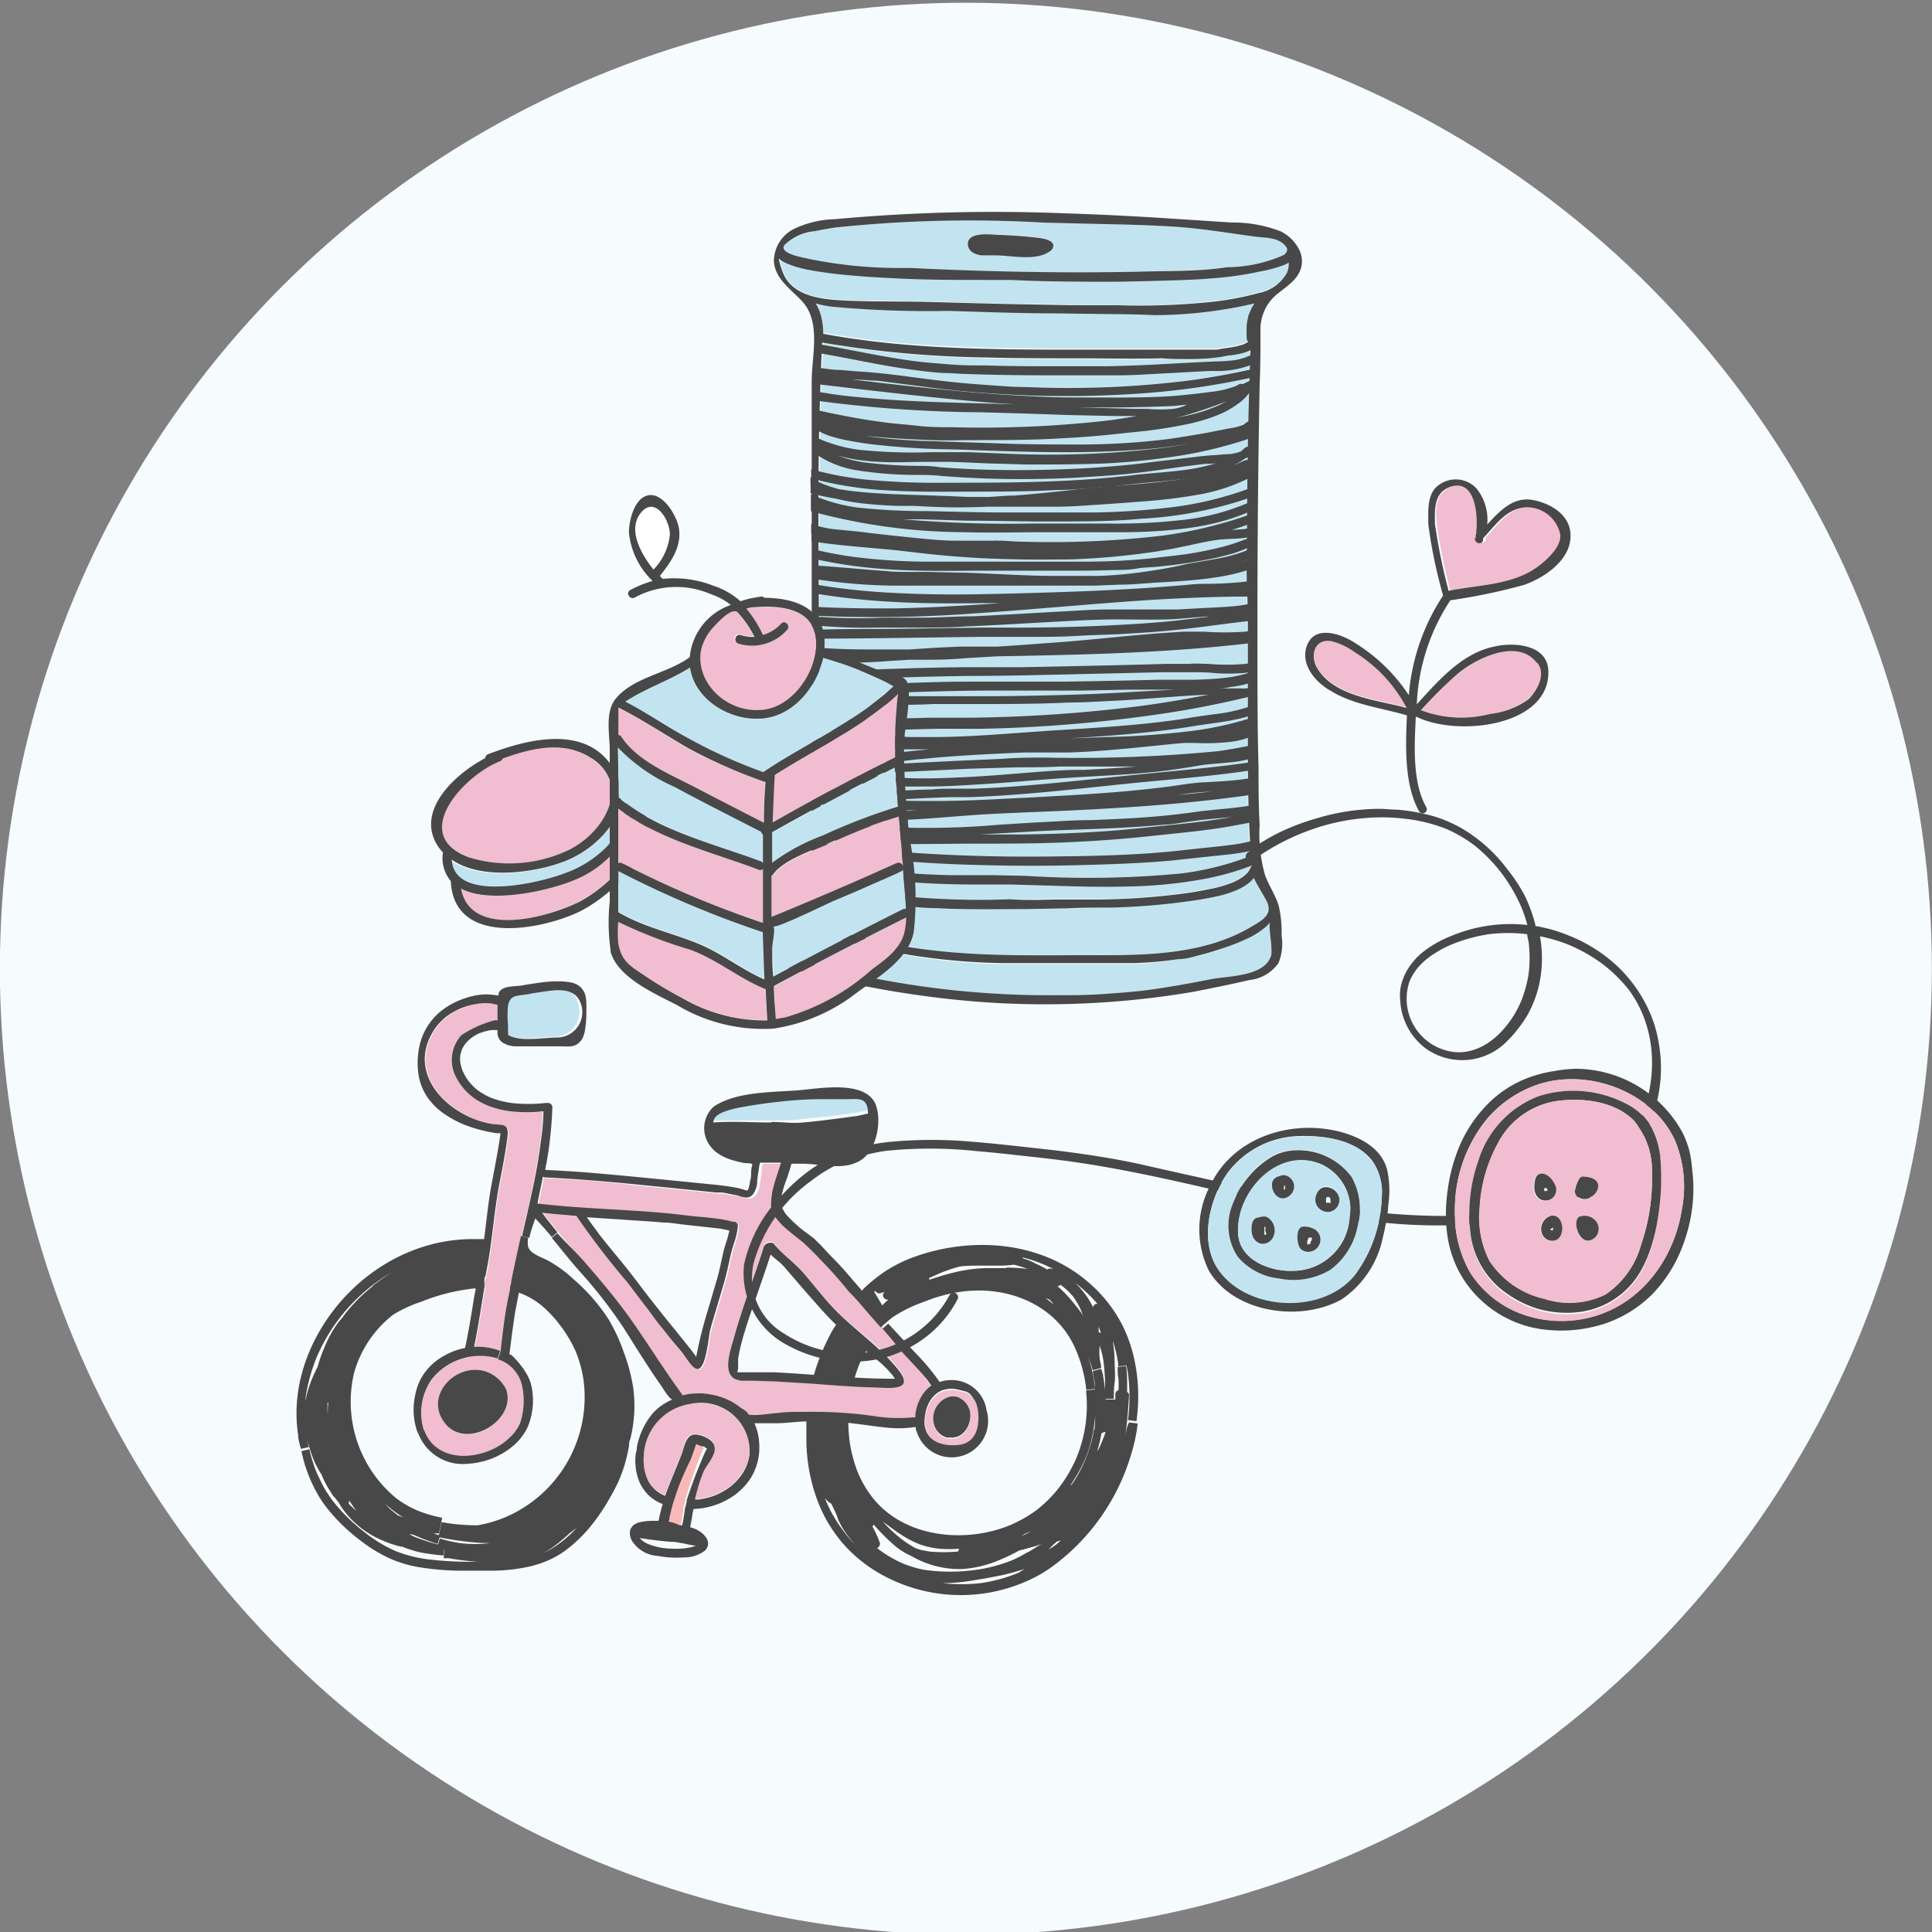
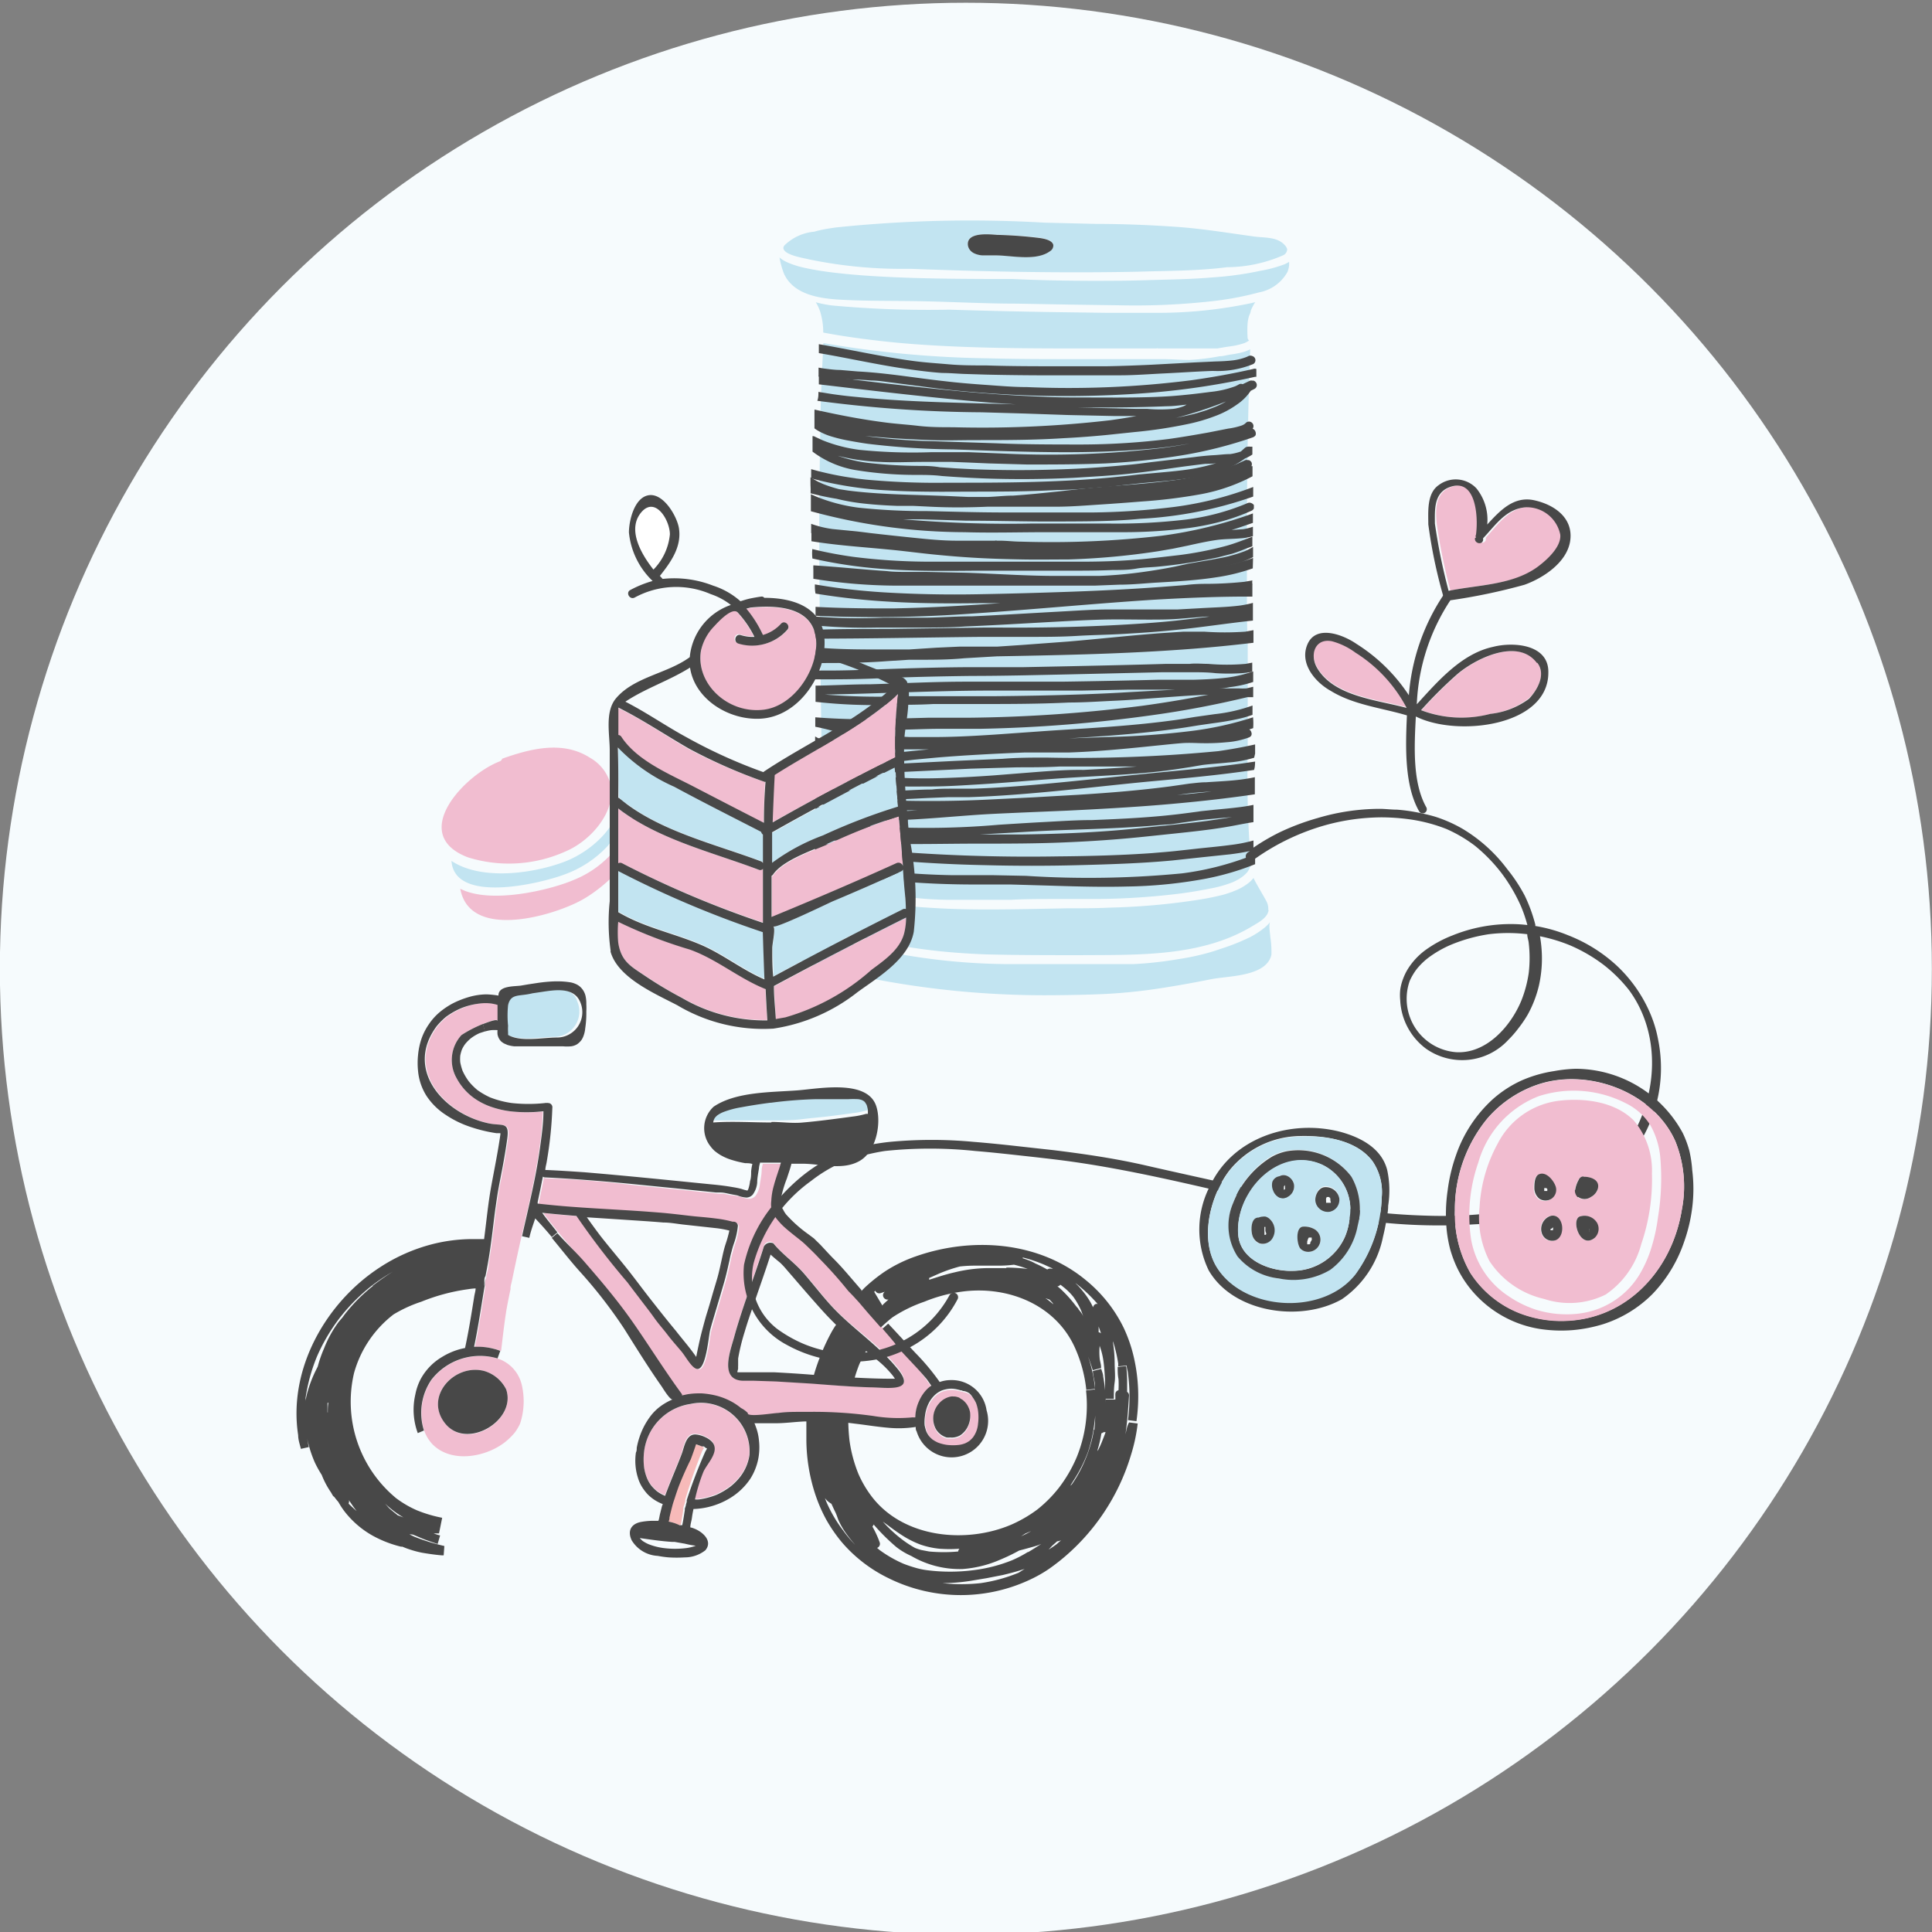
<svg xmlns="http://www.w3.org/2000/svg" id="Vrstva_1" data-name="Vrstva 1" width="250" height="250" viewBox="0 0 141 141">
  <rect x="0" y="0" width="141" height="141" fill="#808080" stroke="none" />
  <defs>
    <style>.cls-3{fill:#c2e4f1}.cls-4{fill:#f1bdd0}.cls-5{fill:#484848}</style>
  </defs>
  <circle cx="70.49" cy="70.7" r="70.5" style="fill:#f6fbfd" />
  <circle cx="70.49" cy="70.7" r="70.5" style="fill:none" />
  <path class="cls-3" d="M41.25 62.87c2.1-.82 4.27-2.9 4.07-5.19a1 1 0 0 1 .4.72.26.26 0 0 0 0 .33 6.68 6.68 0 0 1-1.36 3 8 8 0 0 1-3.19 2.1c-1.74.65-8 2.17-8.22-1 2.24 1.49 6.1.89 8.3.04Z" />
  <path class="cls-4" d="M46.26 59.34c1.55 2.31-2.2 5.55-4 6.45-2.27 1.16-8 2.74-8.67-.93 2.21 1.15 6.58.09 8.28-.64a7.51 7.51 0 0 0 4-3.76 5.24 5.24 0 0 0 .39-1.12Z" />
  <path class="cls-4" d="M44.58 57.34c.34 1.89-1.42 4-3.31 4.8a10.06 10.06 0 0 1-7.12.43c-4.36-1.66-.28-6 2.31-7a.31.31 0 0 0 .19-.2c2.09-.74 4.44-1.34 6.42-.06a3.15 3.15 0 0 1 1.48 1.89.33.33 0 0 0 .03.14Z" />
-   <path class="cls-5" d="M41.27 62.14c1.89-.81 3.65-2.91 3.31-4.8a.33.33 0 0 1 0-.15 3.15 3.15 0 0 0-1.48-1.89c-2-1.28-4.33-.68-6.42.06a.31.31 0 0 1-.19.2c-2.59 1-6.67 5.35-2.31 7a10.06 10.06 0 0 0 7.09-.42Zm4.66-1.68a7.51 7.51 0 0 1-4 3.76c-1.7.73-6.07 1.79-8.28.64.68 3.67 6.4 2.09 8.67.93 1.76-.9 5.51-4.14 4-6.45a5.24 5.24 0 0 1-.39 1.12Zm-.78-3.58a1.56 1.56 0 0 1 1.17 1.51c3.06 2.78-1.73 7.07-4.13 8.19-2.83 1.32-9.08 2.47-9.29-2.28a2.59 2.59 0 0 1-.57-2.09 4 4 0 0 1-.27-.31c-1.86-2.57 1-5.33 3.35-6.57a.33.33 0 0 1 .22-.29c2.83-1.08 7.1-2.21 9.11 1a4.46 4.46 0 0 1 .41.84Zm-.78 4.82a6.68 6.68 0 0 0 1.36-3 .26.26 0 0 1 0-.33 1 1 0 0 0-.4-.72c.2 2.29-2 4.37-4.07 5.19s-6.06 1.45-8.29-.1c.18 3.2 6.48 1.68 8.22 1a8 8 0 0 0 3.18-2.04Z" />
  <path class="cls-4" d="M98.92 47.61a10.57 10.57 0 0 1 3.72 4c-2.18-.59-5.3-.83-6.52-2.92-.55-.94-.16-2.19 1.09-1.94a5.12 5.12 0 0 1 1.71.86Zm13.28.77c.64.84 0 2-.61 2.57a5.78 5.78 0 0 1-2.78 1.15 8.28 8.28 0 0 1-5.06-.27 31.79 31.79 0 0 1 2.67-2.65c1.34-1.13 4.4-2.64 5.78-.8ZM114 39c.09.92-1.06 1.92-1.71 2.39-1.83 1.3-4.31 1.27-6.44 1.71a42.79 42.79 0 0 1-1-4.91c-.08-.94-.14-2.17 1-2.63 2-.82 2.19 2.13 2 3.44a.25.25 0 0 0 0 .22c-.08.39.51.55.59.16v-.14c.92-1 1.66-2.15 3.13-2.26A2.49 2.49 0 0 1 114 39Z" />
  <path class="cls-5" d="M102.64 51.63a10.57 10.57 0 0 0-3.72-4 5.12 5.12 0 0 0-1.71-.83c-1.25-.25-1.64 1-1.09 1.94 1.22 2.09 4.34 2.33 6.52 2.92ZM113 49.09c0 3.93-6.67 4.71-9.67 3.2-.11 2.15-.26 4.8.76 6.62a.3.3 0 0 1-.52.3c-1.07-1.88-1-4.65-.89-7-1.84-.55-3.89-.76-5.56-1.79-1.12-.62-2.32-2-1.69-3.42s2.57-.7 3.58 0a12.59 12.59 0 0 1 3.81 3.74 15.31 15.31 0 0 1 2.49-7.26.08.08 0 0 1 0-.05 36.36 36.36 0 0 1-1.07-5.16c0-.92-.12-2.25.75-2.86a2.07 2.07 0 0 1 2.76.23 3.64 3.64 0 0 1 .79 2.64c.92-1 1.93-2.1 3.43-1.77s2.84 1.3 2.63 2.92-2 2.77-3.35 3.25a42.78 42.78 0 0 1-5.4 1.13 14.85 14.85 0 0 0-2.45 7.59c1.55-1.7 3.28-3.7 5.56-4.19 1.46-.38 4.09-.21 4.04 1.88Zm-.84-.71c-1.38-1.84-4.44-.33-5.78.8a31.79 31.79 0 0 0-2.67 2.65 8.28 8.28 0 0 0 5.06.27 5.78 5.78 0 0 0 2.82-1.1c.62-.66 1.25-1.78.61-2.62Zm-4.44-9.14a.25.25 0 0 1 0-.22c.18-1.31 0-4.26-2-3.44-1.1.46-1 1.69-1 2.63a42.79 42.79 0 0 0 1 4.91c2.13-.44 4.61-.41 6.44-1.71.65-.47 1.8-1.47 1.71-2.39a2.49 2.49 0 0 0-2.5-2c-1.47.11-2.21 1.3-3.13 2.26v.14c-.08.39-.67.23-.59-.16Z" />
  <path d="M51.24 105.53h-.12l-.22-.08-.21-.08q-.18.55-.39 1.11c-.28.56-.54 1.14-.78 1.73-.15.37-.28.76-.4 1.14-.06.18-.11.36-.17.55s-.14.54-.2.82a.21.21 0 0 0 0 .08 1.8 1.8 0 0 1-.06.22 3.05 3.05 0 0 1 .79.26h.2c.08-.36.13-.74.19-1.1v-.11c0-.1.06-.2.08-.29l.06-.2v-.13a36.53 36.53 0 0 1 1.24-3.56l.13-.23a.34.34 0 0 0-.12-.06.26.26 0 0 0-.02-.07Z" style="fill:#f7bab9" />
  <path class="cls-3" d="m39.36 72.35-.61.09a5.12 5.12 0 0 1-.54.1c-.64.09-1.09 0-1.25.77a7.52 7.52 0 0 0 0 1.5 3.69 3.69 0 0 0 0 .47v.14a.21.21 0 0 1 0 .06l.11.06c.93.45 2.45.13 3.45.13a1.85 1.85 0 0 0 1.61-2.58c-.33-1.15-1.76-.89-2.77-.74Zm23.91 8.14-.1-.17-.09-.1-.14-.08a1.34 1.34 0 0 0-.27-.07 6.28 6.28 0 0 0-.75 0H59.5a31.52 31.52 0 0 0-3.22.26h-.05c-.7.09-1.41.2-2.11.33a6.67 6.67 0 0 0-1.31.35 2.11 2.11 0 0 0-.44.24 1.21 1.21 0 0 0-.16.16.64.64 0 0 0-.08.14.9.9 0 0 0-.06.22h4.24c.74 0 1.48 0 2.21-.09s1.41-.14 2.12-.23l.85-.11.74-.1a6 6 0 0 0 1-.2h.13v-.28a2.49 2.49 0 0 0-.09-.27Z" />
  <path class="cls-4" d="M71.24 102.4a2.5 2.5 0 0 0-.24-.4 1.39 1.39 0 0 0-.21-.21.88.88 0 0 0-.21-.12.83.83 0 0 0-.21-.06.25.25 0 0 1-.15-.05.18.18 0 0 1-.07 0 3 3 0 0 0-.43-.1 1.57 1.57 0 0 0-.53 0 2.26 2.26 0 0 0-.43.11 1.9 1.9 0 0 0-.39.23 2.18 2.18 0 0 0-.63.85 2.77 2.77 0 0 0-.2.75 3.09 3.09 0 0 0 0 .68 3.17 3.17 0 0 0 .12.44 1.77 1.77 0 0 0 .19.33 2.13 2.13 0 0 0 .26.26 2.3 2.3 0 0 0 .4.23 3.05 3.05 0 0 0 .66.17 3.78 3.78 0 0 0 .89 0 1.88 1.88 0 0 0 .45-.12 1.92 1.92 0 0 0 .31-.18 2 2 0 0 0 .25-.25 1.94 1.94 0 0 0 .37-1 3.62 3.62 0 0 0 0-.93 2.74 2.74 0 0 0-.2-.63Zm-.56 1.68a1.59 1.59 0 0 1-.6.75 1.23 1.23 0 0 1-.5.16.67.67 0 0 1-.2 0 2.5 2.5 0 0 1-.29 0 1.38 1.38 0 0 1-.78-.6 1.63 1.63 0 0 1 .2-1.86 1.52 1.52 0 0 1 .89-.53.65.65 0 0 1 .2 0h.1a1.47 1.47 0 0 1 .3.08l.14.09a.79.79 0 0 1 .25.19 1.41 1.41 0 0 1 .41.89 1.84 1.84 0 0 1-.12.83Zm-34.19-4.87-.16-.06a4.49 4.49 0 0 0-4.82 1.55 4.28 4.28 0 0 0-.55 3.71 2.75 2.75 0 0 0 .61 1c1.38 1.4 3.9.94 5.31-.18a4.92 4.92 0 0 0 .69-.68 3.69 3.69 0 0 0 .39-.66 5.24 5.24 0 0 0 .11-2.86 2.65 2.65 0 0 0-1.58-1.82Zm-4 4.68c-1.57-2 .68-4.41 2.86-3.83a2.62 2.62 0 0 1 1.59 1.34c.78 2.27-2.84 4.51-4.45 2.49Zm17.95-1.42A4 4 0 0 0 47 106a4.78 4.78 0 0 0 0 1.07 3.44 3.44 0 0 0 .21.76 2.43 2.43 0 0 0 .31.54 3.18 3.18 0 0 0 .41.41 2.73 2.73 0 0 0 .6.34c.36-1 .81-2 1.19-3 .18-.5.28-1.5 1-1.48.46 0 1.26.34 1.4.82.16.64-.57 1.38-.8 1.92a12.69 12.69 0 0 0-.61 2 1.53 1.53 0 0 0 .3 0 5.49 5.49 0 0 0 1.28-.34 5.34 5.34 0 0 0 1-.59 4.34 4.34 0 0 0 .71-.71 3.42 3.42 0 0 0 .69-1.61 3.55 3.55 0 0 0-4.25-3.66Z" />
  <path class="cls-4" d="M65.89 98.66c-.15-.16-.3-.32-.44-.49a.46.46 0 0 0-.07-.14c-.29-.36-.6-.71-.9-1.06l-.3-.34-.66-.75-.63-.74-.42-.46-.36-.37-.17-.21c-.61-.75-1.26-1.47-1.94-2.16-.34-.36-.69-.71-1-1s-.51-.43-.77-.64-.59-.47-.87-.73a5.11 5.11 0 0 1-.39-.42 2.47 2.47 0 0 1-.3-.42 1.64 1.64 0 0 1-.18-.48 1.84 1.84 0 0 1 0-.52 4.86 4.86 0 0 1 .19-1.13c.1-.38.23-.75.35-1.12a5.52 5.52 0 0 0 .16-.54h-1.53V85a1.36 1.36 0 0 0-.07.35c0 .35-.08.71-.13 1.06a1.73 1.73 0 0 1-.32.86.63.63 0 0 1-.46.22 2 2 0 0 1-.54-.11 1.09 1.09 0 0 0-.24-.07l-.38-.07c-.25 0-.49-.09-.74-.12h-.33l-1.56-.16-1.55-.16-3.11-.31C44 86.23 42 86.06 39.88 86a.28.28 0 0 1-.18-.06c-.12.62-.25 1.24-.38 1.86v.11c.82.09 1.63.17 2.45.23 2.08.16 4.15.24 6.23.41.51 0 1 .09 1.55.15s1 .12 1.44.16.9.08 1.35.14a8.19 8.19 0 0 1 1.2.23h.08a.31.31 0 0 1 .31.31 5.35 5.35 0 0 1-.28 1.26 6.13 6.13 0 0 0-.18.61 5.63 5.63 0 0 0-.14.59c-.1.44-.19.88-.31 1.32s-.24.83-.36 1.25l-.39 1.31c-.12.42-.25.83-.36 1.25s-.32 2.87-.91 2.8c-.4 0-.94-1-1.17-1.27s-.65-.8-1-1.2-.69-.84-1-1.27-.7-.88-1-1.33-.63-.82-.94-1.24a56.41 56.41 0 0 1-3.73-4.86c-.84-.07-1.67-.14-2.5-.23.13.19.27.37.41.55l.7.88c.62.75 1.26 1.49 1.89 2.23s1.28 1.48 1.89 2.24 1.23 1.58 1.8 2.4c1.15 1.65 2.22 3.36 3.41 5a.16.16 0 0 1 0 .09l.38-.08a5 5 0 0 1 .86-.07h.2a6.18 6.18 0 0 1 1 .15 4.88 4.88 0 0 1 1 .36 4.45 4.45 0 0 1 .87.56 1.8 1.8 0 0 1 .5.37v.06c.2.22 1.91-.06 2.22-.07.56 0 1.12-.06 1.68-.08H59a31.36 31.36 0 0 1 4.74.3 11 11 0 0 0 2.87.1 1.08 1.08 0 0 0 .19 0 .13.13 0 0 1 0-.06 3.1 3.1 0 0 1 .09-.61 3 3 0 0 1 .19-.53 2.88 2.88 0 0 1 .57-.85 1.92 1.92 0 0 1 .32-.26l-.33-.47c-.5-.74-1.14-1.41-1.75-2.08Zm-2.36 2.56c-1.43 0-2.86-.16-4.29-.27l-2.63-.16-1.56-.05h-.77c-1.8 0-1-2.12-.7-3.19.2-.74.44-1.48.68-2.21.49-1.47 1-2.92 1.49-4.4a.44.44 0 0 1 .69-.23c.65.8 1.55 1.43 2.24 2.21s1.37 1.69 2.1 2.47c1.49 1.58 3.42 2.75 4.78 4.48s-.94 1.39-2.03 1.35ZM37.21 81.1a6.88 6.88 0 0 1-1.27-.29 5 5 0 0 1-1.15-.54 4.24 4.24 0 0 1-1.47-1.59 2.69 2.69 0 0 1 .36-3.14 8.94 8.94 0 0 1 1.57-.81c.57-.23 1.07-.39 1.07-.22v-1.18a3.48 3.48 0 0 0-.44-.1 3.17 3.17 0 0 0-.87 0 5.09 5.09 0 0 0-1.27.35 5.48 5.48 0 0 0-1.13.64 5.3 5.3 0 0 0-.67.67c-2.4 3.21.54 6.4 3.76 7.1 1 .22 1.56-.17 1.38 1.12-.1.75-.23 1.49-.37 2.24-.09.48-.19 1-.28 1.46s-.15 1-.22 1.44c-.12.88-.21 1.77-.34 2.65-.06.45-.13.89-.21 1.34 0 .3-.11.6-.17.9 0 .12-.06.24-.08.36a.25.25 0 0 0 0 .08v.19a.22.22 0 0 0 0 .08v.13c-.24 1.44-.45 2.89-.75 4.32h.26a4.34 4.34 0 0 1 1.14.14 3.33 3.33 0 0 1 .51.16c.12-1 .23-2 .39-3 .09-.51.19-1 .3-1.52v.02-.1c0-.18.07-.35.1-.52l.18-.86c.17-.8.34-1.59.52-2.38l.15-.67c.23-1 .47-2 .67-3s.39-2 .52-3c.11-.81.18-1.63.22-2.45a10.57 10.57 0 0 1-2.41-.02Z" />
  <path class="cls-5" d="M70.68 102.71a1.26 1.26 0 0 0-.29-.42.79.79 0 0 0-.25-.19L70 102a1.47 1.47 0 0 0-.3-.08h-.1a.65.65 0 0 0-.2 0 1.52 1.52 0 0 0-.89.53 1.63 1.63 0 0 0-.2 1.86 1.38 1.38 0 0 0 .78.6 2.5 2.5 0 0 0 .29 0 .67.67 0 0 0 .2 0 1.23 1.23 0 0 0 .5-.16 1.59 1.59 0 0 0 .6-.75 1.84 1.84 0 0 0 .12-.9 1.26 1.26 0 0 0-.12-.39Zm-9.9-7.29c-.73-.78-1.4-1.66-2.1-2.47s-1.59-1.41-2.24-2.21a.54.54 0 0 0-.69.23c-.46 1.48-1 2.93-1.49 4.4-.24.73-.48 1.47-.68 2.21-.3 1.07-1.1 3.18.7 3.19h.77l1.56.05 2.63.16c1.43.11 2.86.23 4.29.27 1.09 0 3.41.42 2-1.32s-3.26-2.93-4.75-4.51Zm-.08 1.77a15.82 15.82 0 0 0-1.3 3.15c-1-.08-1.95-.14-2.92-.19h-2.66v-.08a.78.78 0 0 0 .05-.23.86.86 0 0 1 0-.16v-.53a14.66 14.66 0 0 1 .47-1.93c.2-.68.43-1.36.66-2 .41-1.22.85-2.43 1.24-3.66.22.21.46.4.69.59a5.11 5.11 0 0 1 .45.48l.52.6c.66.77 1.33 1.54 2 2.29.36.4.73.79 1.12 1.17-.09.11-.21.31-.32.5Zm1.68 3.35c.09-.32.2-.63.32-.94a9.25 9.25 0 0 1 .51-1c.23.19.48.38.71.58a7.38 7.38 0 0 1 1.2 1.17 2.22 2.22 0 0 1 .19.27c-.98.01-1.95-.03-2.93-.08Z" />
  <path class="cls-5" d="m82.14 104.68.09-.72c.08-.7.12-1.41.17-2.12a.31.31 0 0 0-.14-.26v-.76a8.42 8.42 0 0 0-.07-1.12l-.62.06c0 .3 0 .59.06.89a7.32 7.32 0 0 1 0 .81.37.37 0 0 0-.15.08.3.3 0 0 0-.08.22.43.43 0 0 0 0 .11v.27h-.7v.22a11 11 0 0 0-.19-1.9c0-.19-.09-.37-.14-.56l-.61.16c0 .29.1.59.14.88a4.91 4.91 0 0 1 0 .55.28.28 0 0 1 0-.09l-.64.08a10 10 0 0 1-.69 4.89 10.22 10.22 0 0 1-1.29 2.21 9.51 9.51 0 0 1-1.58 1.59 9.72 9.72 0 0 1-1.87 1.09c-3.3 1.42-7.85 1-10.18-2a8 8 0 0 1-1-1.69 10.19 10.19 0 0 1-.65-2.42c-.05-.44-.08-.87-.09-1.31l.81.1c.7.09 1.4.2 2.11.26a8 8 0 0 0 2-.06c0 .11 0 .22.07.33a2.66 2.66 0 0 0 5.1-1.55 2.57 2.57 0 0 0-2.47-2.2h-.14a2.46 2.46 0 0 0-.81.14 16.83 16.83 0 0 0-1.76-2.11c-.66-.7-1.31-1.42-2-2.15l-.41.37c.3.35.61.7.9 1.06a.46.46 0 0 1 .07.14c.14.17.29.33.44.49.61.67 1.25 1.31 1.82 2l.33.47a1.92 1.92 0 0 0-.32.26 2.88 2.88 0 0 0-.57.85 3 3 0 0 0-.19.53 3.1 3.1 0 0 0-.09.61.13.13 0 0 0 0 .06 1.08 1.08 0 0 1-.19 0 11 11 0 0 1-2.87-.1 31.36 31.36 0 0 0-4.74-.3h-.52c-.56 0-1.12 0-1.68.08-.31 0-2 .29-2.22.07v-.06a1.8 1.8 0 0 0-.5-.37 4.45 4.45 0 0 0-.87-.56 4.88 4.88 0 0 0-1-.36 6.18 6.18 0 0 0-1-.15h-.2a5 5 0 0 0-.86.07l-.38.08a.16.16 0 0 0 0-.09c-1.19-1.62-2.26-3.33-3.41-5q-.85-1.23-1.8-2.4c-.61-.76-1.25-1.5-1.89-2.24s-1.37-1.4-1.99-2.11l-.41.34c.65.78 1.27 1.58 1.94 2.34a35 35 0 0 1 3.33 4.27c.9 1.43 1.79 2.87 2.76 4.25.06.09.61 1 .79.93a4.4 4.4 0 0 0-.87.49 3.6 3.6 0 0 0-.76.75 5.52 5.52 0 0 0-.48.77 5.79 5.79 0 0 0-.51 1.52c0 .12 0 .23-.06.35a4.13 4.13 0 0 0 .15 1.85 2.8 2.8 0 0 0 .41.83 3.47 3.47 0 0 0 .3.37 3.26 3.26 0 0 0 .4.34 3.33 3.33 0 0 0 .7.37l-.06.16-.15.6-.06.3a.75.75 0 0 1-.05.16h-.32a5.1 5.1 0 0 0-.87.07c-.79.12-1.09.65-.76 1.35a2.36 2.36 0 0 0 1.9 1.14 7.67 7.67 0 0 0 .8.11 9.14 9.14 0 0 0 1.17 0 2.42 2.42 0 0 0 1.51-.52c.56-.67-.19-1.34-.81-1.58a1.4 1.4 0 0 0-.29-.09c0-.23.09-.47.12-.71s.07-.42.11-.63a5.47 5.47 0 0 0 2.74-.84 4.72 4.72 0 0 0 1.41-1.37 4.14 4.14 0 0 0 .43-.9 4 4 0 0 0 .2-.89 4.39 4.39 0 0 0 0-1 3.81 3.81 0 0 0-.25-1.06 1.67 1.67 0 0 0-.08-.2h1.56c.69 0 1.38-.1 2.08-.13h.15v1.38a12.94 12.94 0 0 0 .67 4 11.3 11.3 0 0 0 .8 1.82 10.92 10.92 0 0 0 1.14 1.64 10.53 10.53 0 0 0 3.39 2.6 11.89 11.89 0 0 0 10.54 0 9.51 9.51 0 0 0 .94-.53c.33-.21.63-.44.94-.68a15.68 15.68 0 0 0 5.26-7.75 12.4 12.4 0 0 0 .5-2.33l-.62-.08c-.14.19-.2.54-.27.87Zm-14.63-1.37a2.77 2.77 0 0 1 .2-.75 2.18 2.18 0 0 1 .63-.85 1.9 1.9 0 0 1 .39-.23 2.26 2.26 0 0 1 .43-.11 1.57 1.57 0 0 1 .53 0 3 3 0 0 1 .43.1.18.18 0 0 0 .07 0 .25.25 0 0 0 .15.05.83.83 0 0 1 .21.06.88.88 0 0 1 .21.12 1.39 1.39 0 0 1 .24.3 2.5 2.5 0 0 1 .23.39 2.74 2.74 0 0 1 .15.58 3.62 3.62 0 0 1 0 .93 1.94 1.94 0 0 1-.37 1 2 2 0 0 1-.25.25 1.92 1.92 0 0 1-.31.18 1.88 1.88 0 0 1-.45.12 3.78 3.78 0 0 1-.89 0 3.05 3.05 0 0 1-.66-.17 2.3 2.3 0 0 1-.4-.23 2.13 2.13 0 0 1-.26-.26 1.77 1.77 0 0 1-.19-.33 3.17 3.17 0 0 1-.12-.44 3.09 3.09 0 0 1 .03-.71Zm-16.73 9.5a3.22 3.22 0 0 1-.68.17 6.59 6.59 0 0 1-1.66 0 4.56 4.56 0 0 1-1.1-.28 2.63 2.63 0 0 1-.44-.24 2.08 2.08 0 0 1-.21-.21c.78.11 1.57.23 2.37.28h.18l.74.13a6.65 6.65 0 0 0 .8.15Zm-.66-3.33v.13l-.06.2c0 .09-.05.19-.08.29v.11c-.06.36-.11.74-.19 1.1h-.2a3.05 3.05 0 0 0-.79-.26 1.8 1.8 0 0 0 .06-.22.21.21 0 0 1 0-.08c.06-.28.13-.55.2-.82s.11-.37.17-.55c.12-.38.25-.77.4-1.14.24-.59.5-1.17.78-1.73q.21-.56.39-1.11l.21.08.22.08h.12a.26.26 0 0 1 .13.1.34.34 0 0 1 .12.06l-.13.23a36.53 36.53 0 0 0-1.35 3.53Zm4.58-3.3a3.42 3.42 0 0 1-.69 1.61 4.34 4.34 0 0 1-.71.71 5.34 5.34 0 0 1-1 .59 5.49 5.49 0 0 1-1.28.34 1.53 1.53 0 0 1-.3 0 12.69 12.69 0 0 1 .61-2c.23-.54 1-1.28.8-1.92-.14-.48-.94-.81-1.4-.82-.7 0-.8 1-1 1.48-.38 1-.83 2-1.19 3a2.73 2.73 0 0 1-.6-.34 3.18 3.18 0 0 1-.41-.41 2.43 2.43 0 0 1-.31-.54 3.44 3.44 0 0 1-.21-.76A4.78 4.78 0 0 1 47 106a4 4 0 0 1 3.4-3.54 3.55 3.55 0 0 1 4.3 3.72Zm6.85 5.54a9.92 9.92 0 0 1-1.26-2.16l-.15-.4a.59.59 0 0 1 0 .08 1.55 1.55 0 0 0 .54.51c.09.2.18.4.28.6s.15.39.23.59a5.8 5.8 0 0 0 .58 1 10 10 0 0 0 .65.81 9 9 0 0 1-.87-1.03Zm13.28.2.43-.18a6.45 6.45 0 0 1-.74.38Zm-10-.58c.36.27.73.54 1.12.78a6.8 6.8 0 0 0 1.24.61 6.05 6.05 0 0 0 1.39.3 9.91 9.91 0 0 0 1.44 0 .33.33 0 0 0-.09.2 11.54 11.54 0 0 1-2.12 0l-.58-.11a4 4 0 0 1-.45-.15 7.74 7.74 0 0 1-1-.66 10.07 10.07 0 0 1-1.35-1.26Zm9.51 3.44a11.57 11.57 0 0 1-2.78.76 12.83 12.83 0 0 1-2.77 0 14 14 0 0 0 2-.16l1.2-.2 1.18-.23c.55-.13 1.08-.27 1.61-.45Zm.67-1.51a8.37 8.37 0 0 1-1.15.6 11.12 11.12 0 0 1-2.79.72 13.28 13.28 0 0 1-3.45 0 5.42 5.42 0 0 1-.8-.17 9.3 9.3 0 0 1-.89-.3 8.91 8.91 0 0 1-1.74-1l-.18-.15a.32.32 0 0 0 .2-.38 7.39 7.39 0 0 0-.54-1.18.46.46 0 0 0 .09-.15 15 15 0 0 0 1.65 1.64 5.13 5.13 0 0 0 .89.56l.23.11a7 7 0 0 0 3.72.94 8.36 8.36 0 0 0 2.74-.68 13.68 13.68 0 0 0 1.39-.67c.32-.08.64-.17 1-.27s.41-.13.61-.21c-.31.2-.62.4-.94.59Zm2.1-.57c-.19.14-.38.27-.58.39l.27-.29.35-.31a1 1 0 0 0 .29-.08Zm2.72-8.36a7.62 7.62 0 0 1-.26 1.17 10.29 10.29 0 0 1-.4 1.1 9.38 9.38 0 0 1-.95 1.73l-.11.09.29-.46a10.43 10.43 0 0 0 1-2 10.31 10.31 0 0 0 .47-2.12 5.62 5.62 0 0 0 .06-.56 10.36 10.36 0 0 1-.06 1.05Zm.86.18c-.09.25-.19.5-.29.75s-.19.42-.29.63a.84.84 0 0 1 0-.12 7.65 7.65 0 0 0 .27-1.17.91.91 0 0 0 .17-.09h.08Zm-45.34-4.46c-2.18-.58-4.43 1.87-2.86 3.83s5.23-.22 4.45-2.49a2.62 2.62 0 0 0-1.59-1.34Z" />
  <path class="cls-5" d="M82.75 99.06a10.52 10.52 0 0 0-.75-2.17 10.29 10.29 0 0 0-2.75-3.46c-3.42-2.84-8.31-3.18-12.41-1.74a10.21 10.21 0 0 0-2.25 1.1A11.92 11.92 0 0 0 63.08 94l-.21.22v-.07l-1-1.16c-.32-.37-.65-.74-1-1.09s-.68-.72-1-1.06l-.47-.46-.4-.3a9.78 9.78 0 0 1-1.63-1.45 2.14 2.14 0 0 1-.23-.38A1.47 1.47 0 0 1 57 88a2.72 2.72 0 0 1 0-.57 9 9 0 0 1 .43-1.43c.11-.35.24-.7.33-1.07h.8c1.34 0 2.92.51 4.17-.2s1.61-2.82 1.22-4c-.65-2-4.25-1.26-5.8-1.15-1.87.14-4.46.09-6.07 1.19a2.13 2.13 0 0 0-.22 2.9 2.35 2.35 0 0 0 .3.33 3.81 3.81 0 0 0 .41.29 3.91 3.91 0 0 0 .89.38 7.39 7.39 0 0 0 .93.22c.17 0 .35 0 .52.06a3.38 3.38 0 0 0-.09.54c0 .23 0 .48-.08.71a2.81 2.81 0 0 1-.13.59l-.06.1a3 3 0 0 1-.43-.12 6.39 6.39 0 0 0-.63-.13c-.51-.09-1-.15-1.54-.2-3.11-.31-6.21-.63-9.33-.89-.89-.06-1.79-.12-2.69-.16h-.13c0-.2.07-.4.1-.6a28.77 28.77 0 0 0 .41-3.93.31.31 0 0 0-.31-.36.2.2 0 0 0-.11 0 .16.16 0 0 0-.1 0 11.15 11.15 0 0 1-2.45 0 7 7 0 0 1-1.57-.41 5.62 5.62 0 0 1-.92-.53 4.69 4.69 0 0 1-.63-.63 4.32 4.32 0 0 1-.46-.78 4 4 0 0 1-.17-.62 2.67 2.67 0 0 1 0-.49 2.83 2.83 0 0 1 .12-.44 2.22 2.22 0 0 1 .25-.42 3 3 0 0 1 .4-.4 3.14 3.14 0 0 1 .64-.38l.4-.13-.15-.54a8.94 8.94 0 0 0-1.57.81 2.69 2.69 0 0 0-.36 3.14 4.24 4.24 0 0 0 1.47 1.59 5 5 0 0 0 1.15.54 6.88 6.88 0 0 0 1.27.29 10.57 10.57 0 0 0 2.45 0c0 .82-.11 1.64-.22 2.45-.13 1-.31 2-.52 3s-.44 2-.67 3l-.15.67.53.12c.11-.53.35-1.15.43-1.42.42.44.82.89 1.21 1.36l.41-.34-.7-.88c-.14-.18-.28-.36-.41-.55.83.09 1.66.16 2.5.23a56.41 56.41 0 0 0 3.73 4.86c.31.42.63.83.94 1.24s.69.89 1 1.33.68.85 1 1.27.66.79 1 1.2.77 1.26 1.17 1.27c.63 0 .8-2.38.92-2.85s.24-.83.36-1.25l.39-1.31c.12-.42.25-.83.36-1.25s.21-.88.31-1.32a5.63 5.63 0 0 1 .14-.59 6.13 6.13 0 0 1 .18-.61 5.35 5.35 0 0 0 .28-1.26.31.31 0 0 0-.31-.31h-.08a8.19 8.19 0 0 0-1.2-.23c-.45-.06-.9-.1-1.35-.14s-1-.11-1.44-.16-1-.11-1.55-.15c-2.08-.17-4.15-.25-6.23-.41-.82-.06-1.63-.14-2.45-.23v-.11c.13-.62.26-1.24.38-1.86a.28.28 0 0 0 .18.06c2.08.1 4.16.27 6.23.47l3.11.31 1.55.16 1.56.16h.33c.25 0 .49.07.74.12l.38.07a1.09 1.09 0 0 1 .24.07 2 2 0 0 0 .54.11.63.63 0 0 0 .46-.22 1.73 1.73 0 0 0 .32-.86c0-.35.08-.71.13-1.06a1.36 1.36 0 0 1 .07-.35s0 0 0-.06h1.53a5.52 5.52 0 0 1-.16.54c-.12.37-.25.74-.35 1.12a4.86 4.86 0 0 0-.19 1.13 1.84 1.84 0 0 0 0 .52 1.64 1.64 0 0 0 .18.48 2.47 2.47 0 0 0 .3.42 5.11 5.11 0 0 0 .39.42c.28.26.58.5.87.73s.53.41.77.64.71.68 1 1c.68.69 1.33 1.41 1.94 2.16l.17.21.36.37.42.46.63.74.66.75.3.34.41-.37c.15-.13.3-.26.46-.38A10.23 10.23 0 0 1 67.46 95a11.09 11.09 0 0 1 2.71-.73c3.3-.46 6.79.89 8.24 4a10 10 0 0 1 .87 3.17l.64-.08a10.49 10.49 0 0 0-.51-2.36c.13.33.24.67.34 1l.61-.16v-.06c0-.19-.07-.39-.1-.6a4.85 4.85 0 0 1 0-1v.06a5.25 5.25 0 0 1 .28 1.17c.06.44.08.88.11 1.33v1.35h.64c0-.4 0-.8.06-1.21s0-.93 0-1.4a10.07 10.07 0 0 0-.12-1.48.3.3 0 0 1 0-.1 10.15 10.15 0 0 1 .38 1.63 1.23 1.23 0 0 0 0 .19l.62-.06c0 .19.07.37.09.56a13.05 13.05 0 0 1 0 3.42l.62.08a13 13 0 0 0 .12-2.33 12.6 12.6 0 0 0-.31-2.33ZM45.29 89c1 .07 2.07.13 3.11.22.52 0 1 .1 1.56.16l1.37.15 1 .11a7.12 7.12 0 0 1 .9.17 9 9 0 0 1-.28 1c-.13.4-.21.8-.3 1.21s-.18.84-.3 1.26-.25.83-.37 1.25-.24.84-.37 1.25-.24.84-.35 1.25c-.18.67-.32 1.35-.45 2-.45-.66-1-1.28-1.48-1.9-.65-.78-1.27-1.57-1.89-2.36s-1.2-1.59-1.83-2.37-1.2-1.45-1.78-2.19c-.34-.45-.67-.9-1-1.37Zm11-7.08c-1.41 0-2.82-.1-4.24 0a.9.9 0 0 1 .06-.22.64.64 0 0 1 .08-.14 1.21 1.21 0 0 1 .16-.16 2.11 2.11 0 0 1 .44-.24 6.67 6.67 0 0 1 1.31-.35c.7-.13 1.41-.24 2.11-.33h.05a31.52 31.52 0 0 1 3.22-.26h2.42a6.28 6.28 0 0 1 .75 0 1.34 1.34 0 0 1 .27.07l.14.08.09.1.1.17a2.49 2.49 0 0 1 .09.37v.28h-.13a6 6 0 0 1-1 .2l-.74.1-.85.11c-.71.09-1.41.17-2.12.23s-1.45-.05-2.19-.05Zm8.17 13.27a.7.7 0 0 0-.06.09c-.21-.34-.41-.69-.6-1l.08-.08a.32.32 0 0 0 .37.18l.33-.11a.31.31 0 0 0-.09.42.33.33 0 0 0 .35.15Zm9-2.64h-1a10.6 10.6 0 0 0-2.8.31c-.45.1-.88.23-1.32.37l-.53.17a.51.51 0 0 0 0-.13l.72-.32a11.34 11.34 0 0 1 1.52-.52 9.87 9.87 0 0 1 1.22-.06h1.63a9.28 9.28 0 0 0 1.1-.07 8.13 8.13 0 0 1 1 .31 12.79 12.79 0 0 0-1.57-.1Zm1.18-.69a.41.41 0 0 0 0-.09 10.85 10.85 0 0 1 1.55.52l.66.3h-.13a.37.37 0 0 0-.29.06 8.86 8.86 0 0 0-.87-.44c-.37-.21-.66-.29-.95-.39Zm1.94 3.09a3.06 3.06 0 0 0-.29-.21l.31.11.22.24.06.1Zm2.13.61c0-.07-.1-.13-.14-.19s0 0-.05-.06a9.57 9.57 0 0 0-1-1.13 3.27 3.27 0 0 0-.35-.3.27.27 0 0 0 .21-.12 1.33 1.33 0 0 1 .19.14 4.44 4.44 0 0 1 .76.74 5.49 5.49 0 0 1 .57 1c.06.16.12.32.17.48-.07-.23-.24-.42-.39-.6Zm1.09-.09a4.75 4.75 0 0 0-.31-.59 5.86 5.86 0 0 0-.52-.71 5 5 0 0 0-.49-.53l.09.06a11.26 11.26 0 0 1 1.54 1.47.26.26 0 0 0-.15 0 .33.33 0 0 0-.19.26Zm.56 1.85a.31.31 0 0 0-.18-.09v-.41a4 4 0 0 0-.18-.52c.12.34.24.68.35 1Z" />
-   <path class="cls-5" d="M45.53 98.7a13.25 13.25 0 0 0-1.1-2.39 13.57 13.57 0 0 0-2.56-2.94A9.61 9.61 0 0 0 40 92c-.42-.23-1.29-.48-1.45-1a1.61 1.61 0 0 1 0-.67l-.53-.12c-.18.79-.35 1.58-.52 2.38l-.18.86c0 .17-.06.34-.1.52v.15c-.11.5-.21 1-.3 1.52-.16 1-.27 2-.39 3l-.2.55.16.06a2.65 2.65 0 0 1 1.58 1.75 5.24 5.24 0 0 1-.11 2.86 3.69 3.69 0 0 1-.39.66 4.92 4.92 0 0 1-.69.68c-1.41 1.12-3.93 1.58-5.31.18a2.75 2.75 0 0 1-.61-1l-.45.19a3.47 3.47 0 0 0 3.61 2.26 5.79 5.79 0 0 0 1.84-.41 5.61 5.61 0 0 0 1.61-1 3.91 3.91 0 0 0 .6-.69 3.26 3.26 0 0 0 .42-.78 5.39 5.39 0 0 0 .29-1.31 5.2 5.2 0 0 0-.08-1.42 3.08 3.08 0 0 0-.5-1.16c0-.07-1.08-1.48-1.13-1.17.09-.68.17-1.36.26-2 .07-.49.14-1 .23-1.47l.21-1.08.31.12a5.9 5.9 0 0 1 1.21.71 8.37 8.37 0 0 1 1.38 1.41A9.68 9.68 0 0 1 42 98.59a8.9 8.9 0 0 1 .59 2.15 9.53 9.53 0 0 1-5.74 10 9.18 9.18 0 0 1-2 .58 16.46 16.46 0 0 1-2-.13l-.63-.1-.22 1.1.71.13c.47.08.94.15 1.42.2a12.93 12.93 0 0 0 1.65.09 8.47 8.47 0 0 1-2.25 0 9.59 9.59 0 0 1-1.43-.33l-.18.62.51.14-.05.68h.38a18.88 18.88 0 0 0 2.12.26h1-1.5a25.59 25.59 0 0 1-3.15-.18 9.74 9.74 0 0 1-2.36-.6 10.23 10.23 0 0 1-2.28-1.39 13.19 13.19 0 0 1-2.26-2.22 9.82 9.82 0 0 1-.67-1c-.18-.34-.35-.69-.5-1a10.7 10.7 0 0 1-.58-1.82l-.58.13a10.46 10.46 0 0 0 1.51 3.68 11 11 0 0 0 .79 1 13.23 13.23 0 0 0 1.94 1.8 11.17 11.17 0 0 0 2.1 1.31 9 9 0 0 0 2.46.72 20 20 0 0 0 2.68.22h2.59a12.85 12.85 0 0 0 2.69-.33 8.17 8.17 0 0 0 1.29-.44 6.8 6.8 0 0 0 1.17-.67 10.76 10.76 0 0 0 1.78-1.67 14.52 14.52 0 0 0 1.46-2.12c.23-.39.44-.78.63-1.18a10.66 10.66 0 0 0 .5-1.33 12.58 12.58 0 0 0 .32-1.38c0-.15 0-.3.08-.46a8.67 8.67 0 0 0 .22-1.13 9.88 9.88 0 0 0 0-2.66 13.3 13.3 0 0 0-.68-2.56ZM41 112.51a7.11 7.11 0 0 1-.72.5 6.25 6.25 0 0 1-.63.33 6.45 6.45 0 0 0 .76-.47c.33-.24.64-.51.95-.78l.23-.21.49-.36a9.26 9.26 0 0 1-1.08.99Z" />
  <path class="cls-5" d="M42.73 72.67a1.31 1.31 0 0 0-.42-.68 1.22 1.22 0 0 0-.35-.2 1.4 1.4 0 0 0-.35-.1 5.74 5.74 0 0 0-.93-.07h-.17a11.21 11.21 0 0 0-1.3.12l-.66.1-.53.09c-.5.07-1.66 0-1.64.73a6.25 6.25 0 0 0-.87-.09 4.77 4.77 0 0 0-1.24.18 6.9 6.9 0 0 0-1.17.45 5.58 5.58 0 0 0-1 .66 4.25 4.25 0 0 0-.8.89 4.47 4.47 0 0 0-.52 1 5.27 5.27 0 0 0-.27 1.25 5.65 5.65 0 0 0 0 1.16 4.09 4.09 0 0 0 .63 1.84 4.81 4.81 0 0 0 1.4 1.37 7.4 7.4 0 0 0 1.81.88 10.84 10.84 0 0 0 1.87.45h.3v.09c-.18 1.27-.44 2.53-.67 3.79s-.35 2.57-.52 3.85h-.89a12 12 0 0 0-3 .4 12.8 12.8 0 0 0-3.68 1.64c-4 2.58-6.74 7.47-6 12.27 0 .34.12.67.2 1l.58-.13c-.05-.2-.09-.42-.12-.62a3.84 3.84 0 0 0 .11.46 8.57 8.57 0 0 0 .45 1.29 7.92 7.92 0 0 0 .5.9 6 6 0 0 0 .56 1.1 1.3 1.3 0 0 0 .1.15l.15.26a.28.28 0 0 0 .1.09c.1.13.19.25.3.37l.07.12a5.55 5.55 0 0 0 .67.92 6.78 6.78 0 0 0 1.74 1.41 8.41 8.41 0 0 0 2.1.82h.1a6 6 0 0 0 .59.22 7.38 7.38 0 0 0 .84.22c.47.08.95.15 1.43.19h.15l.05-.68a14.73 14.73 0 0 1-2.17-.67l-.38-.18c.12 0 .24 0 .36.06l.22.09c.23.1.46.2.69.28s.53.19.79.27l.18-.62a3.68 3.68 0 0 1-.47-.15h.39l.23-1.14a9.84 9.84 0 0 1-1.83-.54 7.54 7.54 0 0 1-1.53-.89 9.13 9.13 0 0 1-3.07-9.14 8.14 8.14 0 0 1 2.88-4.27 9.85 9.85 0 0 1 2.03-.93 14.24 14.24 0 0 1 3.4-.91 5 5 0 0 1 .56-.06c0 .19-.07.39-.1.59-.2 1.25-.4 2.51-.67 3.76a4.58 4.58 0 0 0-.56.14 5 5 0 0 0-1.13.52 4.2 4.2 0 0 0-1.55 1.61 4.09 4.09 0 0 0-.39 1.13 4.92 4.92 0 0 0 .18 2.81l.45-.19a4.28 4.28 0 0 1 .55-3.71 4.49 4.49 0 0 1 4.82-1.55l.2-.55a3.33 3.33 0 0 0-.51-.16 4.34 4.34 0 0 0-1.14-.14h-.26c.3-1.43.51-2.88.75-4.32s0-.09 0-.13a.22.22 0 0 1 0-.08v-.19a.25.25 0 0 1 0-.08c0-.12 0-.24.08-.36.06-.3.12-.6.17-.9.08-.45.15-.89.21-1.34.13-.88.22-1.77.34-2.65.07-.48.14-1 .22-1.44s.19-1 .28-1.46c.14-.75.27-1.49.37-2.24.18-1.29-.36-.9-1.38-1.12-3.22-.7-6.16-3.89-3.76-7.1a5.3 5.3 0 0 1 .67-.67 5.48 5.48 0 0 1 1.13-.64 5.09 5.09 0 0 1 1.32-.33 3.17 3.17 0 0 1 .87 0 3.48 3.48 0 0 1 .44.1v1.18c0-.17-.5 0-1.07.22l.15.54a2.73 2.73 0 0 1 .48-.1 3.25 3.25 0 0 1 .44 0 1.71 1.71 0 0 0 0 .31 1 1 0 0 0 .25.5 1.25 1.25 0 0 0 .22.16l.25.11a2.56 2.56 0 0 0 .48.1h3.56a3.18 3.18 0 0 0 .62 0 1.11 1.11 0 0 0 .41-.14 1.26 1.26 0 0 0 .35-.34 1.39 1.39 0 0 0 .16-.35 2 2 0 0 0 .1-.48 7.26 7.26 0 0 0 .08-1.23 4.55 4.55 0 0 0 0-.53 2.54 2.54 0 0 0-.06-.62Zm-13 38.21h.08l-.78-.29c-.21-.17-.43-.34-.64-.53l-.29-.33a7.11 7.11 0 0 0 1.59 1.15Zm-5.77-7.72a.2.2 0 0 0-.06-.09v-.66l.07-.06c-.05.26-.05.53-.05.81Zm1.63 6.51c.14.21.28.41.44.61-.2-.17-.39-.35-.58-.53v-.06a.24.24 0 0 0 0-.22Zm1.63-15.82a12.4 12.4 0 0 0-1.8 1.75c-.14.17-.28.34-.41.53l-.29.34a8.34 8.34 0 0 0-1.07 1.94 9 9 0 0 0-.46 1.32l-.17.34a9.31 9.31 0 0 0-.54 1.39 5.49 5.49 0 0 0-.18.78 1.49 1.49 0 0 0 0-.21 12.79 12.79 0 0 1 .82-3 13.36 13.36 0 0 1 1.69-2.87 13.64 13.64 0 0 1 2.34-2.34 13.48 13.48 0 0 1 1.5-1c-.5.31-.99.66-1.47 1.03Zm13.42-18.13c-1 0-2.52.32-3.45-.13l-.11-.06a.21.21 0 0 0 0-.06v-.14a3.69 3.69 0 0 1 0-.47 7.52 7.52 0 0 1 0-1.5c.16-.72.61-.68 1.25-.77a5.12 5.12 0 0 0 .54-.1l.61-.09c1-.15 2.44-.41 2.89.79a1.85 1.85 0 0 1-1.73 2.53Z" />
  <path class="cls-3" d="M92.71 68.39a6.83 6.83 0 0 1 .08 1.27 1.16 1.16 0 0 1-.13.37c-.66 1.24-3.07 1.2-4.25 1.43-1.5.3-3 .57-4.52.78-1.14.15-2.28.26-3.43.31s-2.29.07-3.44.08a66.19 66.19 0 0 1-14.9-1.52 52.2 52.2 0 0 1-4-1.07 1.74 1.74 0 0 1-.49-.2.91.91 0 0 1-.33-.71c-.06-.69.09-1.38.09-2.06a3.87 3.87 0 0 0 .7.5 14.2 14.2 0 0 0 3.3 1.09c1.3.36 2.6.67 3.92.91a46.63 46.63 0 0 0 8 .79h9.46A28.08 28.08 0 0 0 86 70c.55-.08 1.09-.19 1.63-.32s1-.27 1.42-.42a15.84 15.84 0 0 0 2.19-.87 6.07 6.07 0 0 0 1-.65 2.68 2.68 0 0 0 .45-.44c-.11.23.01.85.02 1.09Z" />
  <path class="cls-3" d="M92.58 66.46c-.1.54-.75.87-1.18 1.13-3.72 2.25-8.33 2.09-12.51 2.12-2.32 0-4.64 0-7-.06-1.48-.06-3-.17-4.41-.36a36.23 36.23 0 0 1-4.48-.86 26.26 26.26 0 0 1-4.2-1.22 4 4 0 0 1-.83-.46l-.23-.21a23 23 0 0 0 1.83-2.75 5.79 5.79 0 0 0 1.39 1 10.42 10.42 0 0 0 2.22.83 17.12 17.12 0 0 0 2.27.41c1 .13 2 .2 2.92.25 2.11.12 4.22.1 6.33.07l3.16-.06c1 0 2.09 0 3.13-.05a49.6 49.6 0 0 0 6.32-.55 19.65 19.65 0 0 0 2-.4 8.64 8.64 0 0 0 1-.36 4 4 0 0 0 .86-.53 2.5 2.5 0 0 0 .32-.33c0 .11.84 1.5.92 1.68a1.14 1.14 0 0 1 .15.62.28.28 0 0 1 .02.09Z" />
  <path class="cls-3" d="m91.31 63.16-.07.11a.35.35 0 0 0-.06.14l-.14.23a2.73 2.73 0 0 1-.35.33 3.62 3.62 0 0 1-.74.42 8.6 8.6 0 0 1-1.65.46c-.68.14-1.36.25-2 .34a52.2 52.2 0 0 1-6.25.42h-3.13c-1.05 0-2.11 0-3.16.06h-4.37c-1.45 0-2.71-.13-4-.31a13.44 13.44 0 0 1-3.37-.85 6.75 6.75 0 0 1-1.46-.82 4 4 0 0 1-.6-.57.31.31 0 0 0 .06-.19c0-5.15-.09-10.3-.16-15.45s-.11-10.29 0-15.44c0-2.35.12-4.69.23-7a76.87 76.87 0 0 0 12 1.11c2.13.06 4.26.06 6.4.06h6.38c.64 0 1.29.06 1.93.06A15.64 15.64 0 0 0 89 26c.28 0 .56-.09.84-.13a7.32 7.32 0 0 0 .79-.15 2.64 2.64 0 0 0 .61-.23Q91 32.24 91 39v4c0 1.33 0 2.67.06 4v7.85c-.06 2.76.01 5.54.25 8.31Z" />
  <path class="cls-3" d="m91.33 22.12.28-.07a3.78 3.78 0 0 0-.33.63c0 .14-.1.29-.14.43a3.1 3.1 0 0 0-.09.5 7.87 7.87 0 0 0 0 1 .3.3 0 0 0 .11.24 2 2 0 0 1-.32.18 5 5 0 0 1-.94.23l-.48.07-.58.1h-4.32a.16.16 0 0 0-.12 0h-4.86c-4.26 0-8.52 0-12.77-.31-1.34-.1-2.67-.24-4-.42-.9-.12-1.8-.26-2.69-.43a5.06 5.06 0 0 0-.23-1.55 3.31 3.31 0 0 0-.31-.66 9 9 0 0 0 1.15.23 76.54 76.54 0 0 0 8.57.31c2.6.08 5.19.14 7.79.18l3.67.05h3.56a32.76 32.76 0 0 0 7.05-.71Z" />
  <path class="cls-3" d="M92 19.76a9.52 9.52 0 0 0 1.74-.47 2.21 2.21 0 0 0 .34-.18 2.64 2.64 0 0 1 0 .28 2.18 2.18 0 0 1-.11.44 3 3 0 0 1-2.09 1.51 22.61 22.61 0 0 1-3.14.61 50.65 50.65 0 0 1-7.07.33l-3.58-.05-3.89-.07c-2.23 0-4.46-.12-6.68-.17s-4.27 0-6.39-.13c-1.46-.1-3.26-.41-3.92-1.9a6 6 0 0 1-.32-1.17 1.86 1.86 0 0 0 .32.23 3.51 3.51 0 0 0 .48.22c.17.07.34.12.52.18.44.12.89.21 1.34.29s1.12.17 1.68.23c1.26.14 2.52.22 3.78.28 2.33.11 4.66.13 7 .14h1.85c2.5.12 5 .15 7.51.13 1.23 0 2.46-.05 3.69-.08s2.34-.07 3.5-.17a23.78 23.78 0 0 0 3.44-.48Z" />
  <path class="cls-3" d="M61 16.6a94.56 94.56 0 0 1 15.24-.35l3.73.09c1.94 0 3.88.08 5.81.21s3.83.45 5.75.71c.77.11 1.71 0 2.27.67a.69.69 0 0 1 .14.25.5.5 0 0 1-.27.44 10.32 10.32 0 0 1-4.11.88c-2.18.28-4.37.26-6.56.33-5.49.11-11 0-16.49-.21h-.83a33.1 33.1 0 0 1-6.68-.7c-.38-.1-1.83-.31-1.83-.84a.38.38 0 0 1 .08-.17 3.54 3.54 0 0 1 2.17-1c.51-.15 1.03-.23 1.58-.31Zm11.76.53c-.55 0-2.25-.24-2.12.77a.75.75 0 0 0 .16.35.86.86 0 0 0 .26.21 1.61 1.61 0 0 0 .71.17h1c1.13 0 2.89.43 3.88-.32a.48.48 0 0 0 .2-.46c-.09-.34-.63-.44-.92-.49a31.12 31.12 0 0 0-3.19-.23Z" />
  <path class="cls-5" d="M76.65 18.32c-1 .75-2.75.34-3.88.32h-1a1.61 1.61 0 0 1-.71-.17.86.86 0 0 1-.26-.21.75.75 0 0 1-.16-.35c-.13-1 1.57-.81 2.12-.77a31.12 31.12 0 0 1 3.19.24c.29.05.83.15.92.49a.48.48 0 0 1-.22.45Z" />
-   <path class="cls-5" d="M78.89 69.71c4.18 0 8.79.13 12.51-2.12.43-.26 1.08-.59 1.18-1.13a.28.28 0 0 0 0-.09 1.14 1.14 0 0 0-.15-.62c-.08-.18-.92-1.57-.92-1.68a2.5 2.5 0 0 1-.32.33 4 4 0 0 1-.86.53 8.64 8.64 0 0 1-1 .36 19.65 19.65 0 0 1-2 .4 49.6 49.6 0 0 1-6.32.55c-1 0-2.09 0-3.13.05l-3.16.06c-2.11 0-4.22.05-6.33-.07-1 0-2-.12-2.92-.25a17.12 17.12 0 0 1-2.27-.41 10.42 10.42 0 0 1-2.2-.83 5.79 5.79 0 0 1-1.39-1 23 23 0 0 1-1.83 2.75l.23.21a4 4 0 0 0 .83.46A26.26 26.26 0 0 0 63 68.43a36.23 36.23 0 0 0 4.51.86c1.46.19 2.93.3 4.41.36 2.33.09 4.65.07 6.97.06Zm1.83-46.79-3.67-.05c-2.6 0-5.19-.1-7.79-.18a76.54 76.54 0 0 1-8.57-.31 9 9 0 0 1-1.15-.23 3.31 3.31 0 0 1 .31.66 5.06 5.06 0 0 1 .23 1.55c.89.17 1.79.31 2.69.43 1.33.18 2.66.32 4 .42 4.25.32 8.51.31 12.77.31h4.86a.16.16 0 0 1 .12 0h4.26l.58-.1.48-.07a5 5 0 0 0 .94-.23 2 2 0 0 0 .32-.18.3.3 0 0 1-.11-.24 7.87 7.87 0 0 1 0-1 3.1 3.1 0 0 1 .09-.5c0-.14.09-.29.14-.43a3.78 3.78 0 0 1 .33-.63l-.28.07a32.76 32.76 0 0 1-7 .79c-1.18-.06-2.36-.07-3.55-.08Zm.92-.64a50.65 50.65 0 0 0 7.07-.28 22.61 22.61 0 0 0 3.14-.61 3 3 0 0 0 2.09-1.51 2.18 2.18 0 0 0 .11-.44 2.64 2.64 0 0 0 0-.28 2.21 2.21 0 0 1-.34.18 9.52 9.52 0 0 1-1.74.47 23.78 23.78 0 0 1-3.47.5c-1.16.1-2.33.14-3.5.17s-2.46.07-3.69.08c-2.5 0-5 0-7.51-.13h-1.85c-2.33 0-4.66 0-7-.14a60.04 60.04 0 0 1-3.78-.28c-.56-.06-1.12-.14-1.68-.23s-.9-.17-1.34-.29c-.18-.06-.35-.11-.52-.18a3.51 3.51 0 0 1-.48-.22 1.86 1.86 0 0 1-.32-.23 6 6 0 0 0 .35 1.14c.66 1.49 2.46 1.8 3.92 1.9 2.12.14 4.26.08 6.39.13s4.45.13 6.68.17l3.89.07ZM92.66 70a1.16 1.16 0 0 0 .13-.37 6.83 6.83 0 0 0-.08-1.27c0-.24-.13-.86 0-1.06a2.68 2.68 0 0 1-.45.44 6.07 6.07 0 0 1-1 .65 15.84 15.84 0 0 1-2.19.87c-.47.15-.94.3-1.42.42S86.59 70 86 70a28.08 28.08 0 0 1-3.3.29h-9.42a46.63 46.63 0 0 1-8-.79c-1.32-.24-2.62-.55-3.92-.91a14.2 14.2 0 0 1-3.3-1.09 3.87 3.87 0 0 1-.7-.5c0 .68-.15 1.37-.09 2.06a.91.91 0 0 0 .33.71 1.74 1.74 0 0 0 .49.2c1.32.41 2.67.76 4 1.07A66.19 66.19 0 0 0 77 72.63c1.15 0 2.3 0 3.44-.08s2.29-.16 3.43-.31c1.52-.21 3-.48 4.52-.78 1.2-.23 3.61-.19 4.27-1.46Zm.87-1.73a3.71 3.71 0 0 1-.22 2 2.92 2.92 0 0 1-2.1 1.25Q89.1 72 87 72.4a64.8 64.8 0 0 1-15.49.72A72.48 72.48 0 0 1 62 71.74c-.63-.13-1.25-.26-1.87-.42-.77-.19-1.52-.41-2.29-.59-.51-.13-1.21-.33-1.33-.93a6 6 0 0 1 .08-1.52 4.08 4.08 0 0 1 .62-2.09A13.26 13.26 0 0 0 59 63.52a6.32 6.32 0 0 0 .24-2.13V27.81c0-1.83.69-4.28-.67-5.79-.81-.89-2-1.64-2.09-2.94a2.64 2.64 0 0 1 1.48-2.38 7.3 7.3 0 0 1 2.86-.7h.07a127.14 127.14 0 0 1 16.56-.44q4.14.13 8.29.41l4.14.27a9.57 9.57 0 0 1 3.6.65 3 3 0 0 1 1.36 1.38 1.85 1.85 0 0 1 .14 1.16c-.21 1-1.16 1.51-1.85 2.1a3.31 3.31 0 0 0-1.14 2.58c0 1.32 0 2.64-.06 4q-.16 8.36-.16 16.72v2.84c0 2.78 0 5.57.08 8.34 0 1.4 0 2.79.08 4.18a11 11 0 0 0 .39 3.66c.28.78.76 1.46 1 2.25a8.41 8.41 0 0 1 .21 2.2Zm-16.66-2.62H80a52.2 52.2 0 0 0 6.25-.42c.69-.09 1.37-.2 2-.34a8.6 8.6 0 0 0 1.75-.5 3.62 3.62 0 0 0 .74-.42 2.73 2.73 0 0 0 .35-.33l.14-.23a.35.35 0 0 1 .06-.14l.07-.11c-.24-2.77-.29-5.55-.29-8.33v-7.85c0-1.34 0-2.67-.06-4s0-2.68 0-4q0-6.72.25-13.43a2.64 2.64 0 0 1-.61.23 7.32 7.32 0 0 1-.79.15c-.28 0-.56.1-.84.13a15.64 15.64 0 0 1-2.27.15c-.64 0-1.29 0-1.93-.06-2.13.05-4.26 0-6.38 0s-4.27 0-6.4-.06A76.87 76.87 0 0 1 60 25c-.11 2.35-.18 4.69-.23 7-.09 5.15 0 10.29 0 15.44s.16 10.3.16 15.45a.31.31 0 0 1-.06.19 4 4 0 0 0 .6.57 6.75 6.75 0 0 0 1.46.82 13.44 13.44 0 0 0 3.37.85c1.34.18 2.7.26 4 .31s2.91.06 4.37 0c1.09.07 2.15.05 3.2.02ZM83 19.83c2.19-.07 4.38 0 6.56-.33a10.32 10.32 0 0 0 4.11-.88.5.5 0 0 0 .27-.44.69.69 0 0 0-.14-.25c-.56-.64-1.5-.56-2.27-.67-1.92-.26-3.81-.58-5.75-.71s-3.87-.17-5.81-.21l-3.73-.09A94.56 94.56 0 0 0 61 16.6c-.53.08-1 .16-1.57.28a3.54 3.54 0 0 0-2.17 1 .38.38 0 0 0-.08.17c0 .53 1.45.74 1.83.84a33.1 33.1 0 0 0 6.67.67h.83c5.49.27 10.98.38 16.49.27Z" />
  <path class="cls-5" d="M68.76 27.22c.53 0 1.07.05 1.6.07l1.63.05c2.17.05 4.34.06 6.51.05h3.25c1.08 0 2.17-.09 3.25-.14s2.34-.14 3.51-.18a6.88 6.88 0 0 0 2.95-.5.32.32 0 0 0-.08-.59.31.31 0 0 0-.25 0l-.15.07a4 4 0 0 1-1 .25c-.42.05-.86.07-1.29.08l-1.5.07-3.19.17c-1.08.05-2.16.09-3.25.11h-3.29c-1.82 0-3.65 0-5.47-.06-.91 0-1.82 0-2.73-.08s-1.76-.13-2.64-.25c-2.3-.31-4.57-.83-6.86-1.22v.65c2 .34 3.92.77 5.9 1.08 1.02.15 2.06.3 3.1.37Z" />
  <path class="cls-5" d="M63.58 27.77c.53 0 1.06.1 1.58.16l3.17.41c1 .13 2 .22 3 .3a78.81 78.81 0 0 0 12 .07 55.68 55.68 0 0 0 8.27-1.21h.09v-.57a.33.33 0 0 0-.24 0c-1.49.34-3 .61-4.5.82a71 71 0 0 1-12 .5c-1 0-2-.09-3-.16s-2-.15-3-.27c-2.11-.23-4.21-.6-6.34-.71l-1.3-.11c-.4 0-.81-.06-1.21-.11l-.36-.06v.65a19.15 19.15 0 0 0 2.27.21c.51.01 1.04.03 1.57.08Z" />
  <path class="cls-5" d="M70.78 35.88c2.13 0 4.26 0 6.38-.12 1.07 0 2.13-.11 3.19-.2.53 0 1.05-.09 1.58-.15l1.29-.14 2-.18c.76-.08 1.51-.17 2.26-.3a10.76 10.76 0 0 0 2.08-.6 5.94 5.94 0 0 0 1.3-.73 2.81 2.81 0 0 0 .54-.29v-.57h-.18a.31.31 0 0 0-.13 0 .36.36 0 0 0-.24.09l-.29.26a4 4 0 0 1-.78.19c-.39 0-.8.06-1.2.08s-1 .08-1.44.14l-3.14.37c-.53.07-1.06.14-1.59.19s-1.07.1-1.61.14c-1.08.09-2.16.15-3.24.19-2.15.08-4.31.08-6.47 0l-1.36-.07-1.15-.08C68 34 67.49 34 67 34a34.56 34.56 0 0 1-3.66-.22 10.31 10.31 0 0 1-2.5-.63h-.11a14.52 14.52 0 0 0 3.52.56c1 .06 2.07 0 3.11 0h2.12l1.28.05 1.38.06 2.81.08c1.91 0 3.83 0 5.75-.08a50.76 50.76 0 0 0 5.5-.58 31.3 31.3 0 0 0 5.23-1.32.43.43 0 0 0 .2-.15.37.37 0 0 0 0-.25.35.35 0 0 0-.21-.23.33.33 0 0 0-.46-.46l-.11.1a.94.94 0 0 1-.22.12 5.18 5.18 0 0 1-1 .23l-.66.13-.76.15c-1 .18-2 .35-2.93.48a52.52 52.52 0 0 1-6.27.4c-2.11 0-4.23 0-6.35-.09l-4.56-.15a43.87 43.87 0 0 1-4.58-.33l-.38-.05 1.6.13c1.07.08 2.15.13 3.22.17s2.14 0 3.21 0c2.15 0 4.29 0 6.44-.14q1.6-.08 3.21-.24l2-.21a34.3 34.3 0 0 0 3.9-.59 12.79 12.79 0 0 0 1.92-.56 6.76 6.76 0 0 0 1.64-.86 3.67 3.67 0 0 0 1-1l.28-.14a.32.32 0 0 0 .12-.44.33.33 0 0 0-.19-.16h-.09a.41.41 0 0 0-.17 0l-.54.26a.31.31 0 0 0-.25 0 2.64 2.64 0 0 1-.29.15 7.27 7.27 0 0 1-1.79.41c-.92.12-1.84.23-2.77.3s-2.11.1-3.17.11-2.1 0-3.16 0-2.14 0-3.22-.06c-4.28-.16-8.55-.63-12.8-1.13l-3.48-.42v.65c4.22.5 8.43 1 12.66 1.35l1.73.11c-3.92-.12-7.84-.15-11.74-.55-.56-.05-1.12-.12-1.68-.2l-1-.16c0 .22 0 .43-.08.65a95 95 0 0 0 12 .84l3.14.09 3.19.11 3.25.07h1.72c-.64.12-1.28.22-1.93.31a81.07 81.07 0 0 1-11.45.51c-.85 0-1.7 0-2.55-.1s-1.73-.15-2.58-.27c-1.67-.22-3.32-.54-5-.92a.61.61 0 0 1 0 .13v1.24a2.11 2.11 0 0 0 .27.18 4.73 4.73 0 0 0 1.09.45 10.34 10.34 0 0 0 1.1.26c.48.09 1 .18 1.44.24a56.86 56.86 0 0 0 6.25.41c4.22.14 8.44.33 12.65.08.82-.05 1.64-.11 2.46-.2s1.41-.19 2.11-.3c-.64.12-1.29.22-1.94.31a70.62 70.62 0 0 1-11.45.42L70.66 33H68a38.77 38.77 0 0 1-5.28-.17 10.88 10.88 0 0 1-2.69-.7l-.54-.25a.32.32 0 0 0-.19-.05v1.13a7.21 7.21 0 0 0 3.1 1.34 27.36 27.36 0 0 0 4.42.36c.64 0 1.28 0 1.92.08q1.59.12 3.18.18 3.24.11 6.47-.05l2.08-.13c.68-.05 1.37-.1 2.06-.18 1.34-.14 2.66-.35 4-.53.48-.06 1-.13 1.46-.18.26 0 .52 0 .78-.05a14 14 0 0 1-2.33.5c-.75.1-1.5.16-2.26.23l-1 .09c-.45.05-.89.11-1.34.15-2.11.23-4.24.34-6.36.4s-4.24.06-6.36.06a55.51 55.51 0 0 1-5.95-.23l-.77-.09h.06a22.71 22.71 0 0 1-3.26-.67v.67a26.55 26.55 0 0 0 5.61.88c1.97.12 3.97.1 5.97.09Zm17.91-6.19a11.82 11.82 0 0 1-2.12.65l-.75.16a31.93 31.93 0 0 0 3.66-1.2 5.79 5.79 0 0 1-.79.39Zm-7.33.11-2.8-.06h.22c2.11 0 4.22 0 6.33-.09.5 0 1-.07 1.49-.12a1.67 1.67 0 0 1-.23.12 3.18 3.18 0 0 1-.75.19 10.85 10.85 0 0 1-1.89 0h-.79Z" />
  <path class="cls-5" d="M59.16 35.6v.06a.37.37 0 0 1 0 .11V36c.62.16 1.25.3 1.89.4a14.79 14.79 0 0 0 2 .35c.81.09 1.63.14 2.44.17h1.17l1.25.06c1.39.07 2.77.06 4.16 0h5c1.09 0 2.17-.09 3.25-.16s2-.14 3-.22a39 39 0 0 0 4.31-.53 13.25 13.25 0 0 0 3.78-1.31v-.74h-.08a.33.33 0 0 0 0-.29.36.36 0 0 0-.19-.15h-.08a.34.34 0 0 0-.17 0l-.64.29a19.37 19.37 0 0 1-4.75 1.2c-1.83.24-3.66.34-5.49.5-1 .09-1.94.21-2.9.31s-2.11.22-3.17.29c-.62 0-1.25.08-1.88.1h-1.38l-1.51-.07-1.45-.05c-1.94-.06-3.89-.1-5.83-.35l-.65-.1a9.61 9.61 0 0 1-1.15-.37 5.65 5.65 0 0 1-.94-.5v.45a.17.17 0 0 1 0 .07Zm2.75.27z" />
  <path class="cls-5" d="M70.53 38c2.18 0 4.36.07 6.55.06s4.11 0 6.17-.2a29.18 29.18 0 0 0 8.21-1.62v-.7A25 25 0 0 1 85.67 37a52.63 52.63 0 0 1-5.88.4h-6.51c-1.88 0-3.76-.06-5.63-.1a46.25 46.25 0 0 1-5-.25 12.43 12.43 0 0 1-3.06-.8l-.41-.18v1.24a42.94 42.94 0 0 0 11.22 1.53c2 .06 3.95 0 5.92 0H82a36.58 36.58 0 0 0 4.79-.31 18.64 18.64 0 0 0 2.34-.47 14.94 14.94 0 0 0 2.24-.8.36.36 0 0 0 .14-.16v-.24a.43.43 0 0 0-.2-.15.36.36 0 0 0-.25 0l-.26.11a16.91 16.91 0 0 1-4.26 1.1 43.28 43.28 0 0 1-5.58.29h-5.72a91 91 0 0 1-9.34-.31h1.37Z" />
  <path class="cls-5" d="M59.22 38.89v.61c1.84.3 3.71.42 5.57.6 1.1.1 2.19.25 3.28.36s2.19.2 3.29.26 2.19.09 3.29.11 2.21 0 3.31 0a53.48 53.48 0 0 0 6.56-.6l1.1-.19 1.07-.22c.72-.16 1.44-.32 2.16-.42.55-.07 1.11-.06 1.66-.11a4.21 4.21 0 0 0 .93-.16v-.69a3.61 3.61 0 0 1-.72.18l-.84.06c.53-.16 1-.33 1.56-.52v-.69a31.48 31.48 0 0 1-6.68 1.63 69.87 69.87 0 0 1-10.23.43c-.53 0-1.06-.07-1.59-.07h-.18a.26.26 0 0 0-.15 0h-2.79c-1.07 0-2.14-.11-3.21-.22s-2.09-.22-3.13-.34c-.46-.06-.93-.12-1.39-.16l-1.33-.13a7.56 7.56 0 0 1-1.56-.38v.69Z" />
  <path class="cls-5" d="M59.29 40.76a34.51 34.51 0 0 0 5.27.77c2.16.16 4.33.14 6.5.12h6.77c1.14 0 2.27 0 3.4-.05.57 0 1.13 0 1.69-.1s1.1-.09 1.64-.15a36.94 36.94 0 0 0 4.32-.67l1.05-.27c.35-.11.7-.24 1-.37l.47-.17v-.7c-.62.23-1.24.48-1.88.66a25.35 25.35 0 0 1-3.45.68l-1.56.18c-.54.06-1.09.12-1.64.16-1.13.09-2.26.13-3.38.14H67.45a44.59 44.59 0 0 1-5.17-.35q-1.53-.21-3-.57v.07c-.02.21-.01.41.01.62Z" />
  <path class="cls-5" d="M91.45 40.72a12.49 12.49 0 0 1-2.15.6 12.8 12.8 0 0 0 1.32-.32 5.37 5.37 0 0 0 .83-.34v-.75a4.14 4.14 0 0 1-.59.31 10.49 10.49 0 0 1-1.57.46c-.59.12-1.18.22-1.77.32l-.76.13-1 .22c-.79.16-1.59.29-2.39.4-1 .14-2.09.24-3.15.28h-3.18c-2.18 0-4.35-.16-6.53-.23l-2.88-.06H66.2c-.43 0-1 0-1.47-.06-1.8-.12-3.58-.31-5.37-.42a3 3 0 0 0 0 .31v.67a39 39 0 0 0 5.91.5H79.9l1.8-.07c1 0 1.92-.11 2.88-.16 1.38-.08 2.76-.16 4.13-.37a14.2 14.2 0 0 0 2.72-.66Z" />
  <path class="cls-5" d="M59.52 44.29v.65a97 97 0 0 0 11.56-.17c4.37-.29 8.74-.72 13.12-1 2.4-.14 4.8-.24 7.2-.23v-.82a.43.43 0 0 0 0-.11.7.7 0 0 1 0-.25l-.58.1a27.78 27.78 0 0 1-2.88.15q-.72 0-1.44.09l-1.69.13c-2.27.17-4.53.28-6.8.36s-4.46.14-6.68.18-4.45 0-6.68-.13c-1.21-.07-2.43-.19-3.64-.35-.51-.07-1-.15-1.54-.24 0 .23 0 .45.05.67a50.42 50.42 0 0 0 5.2.58c2.22.14 4.45.15 6.67.12h1.6c-2.55.18-5.11.33-7.67.38-1.97.01-3.89-.01-5.8-.11Z" />
  <path class="cls-5" d="M71.61 46.48h3.5c1.16 0 2.32 0 3.48-.07s2.31-.08 3.47-.15 2.32-.14 3.47-.26c2-.19 3.94-.5 5.91-.71V44a7.88 7.88 0 0 1-1 .2c-1 .12-1.91.13-2.87.19l-1.63.09h-5.01c-1.11 0-2.22.08-3.33.14-2.22.12-4.44.26-6.65.36-1.11 0-2.23.08-3.34.1h-3.14a40.21 40.21 0 0 1-4.91-.08v.65a39 39 0 0 0 4.46.15h3.11c1.11 0 2.22 0 3.33-.08 2.22-.09 4.43-.23 6.65-.35 1.11-.06 2.22-.12 3.34-.15s2.22 0 3.33 0c.72 0 1.43 0 2.14-.05L88 45h.27q-1.25.16-2.49.3c-1.15.12-2.3.2-3.46.27s-2.32.12-3.48.16-2.32.06-3.48.07-2.33 0-3.49 0l-7 .1c-1.8 0-3.59 0-5.39.06a.73.73 0 0 1-.18.17v.48c4.14 0 8.22-.09 12.31-.13Zm-12.15 1.91c1.76 0 3.52 0 5.28-.14l1.6-.1H67c1.13 0 2.25 0 3.37-.11l2.39-.14c4.29-.08 8.58-.16 12.86-.45q2.94-.19 5.86-.54v-.92l-.6.11a21.46 21.46 0 0 1-3 0h-1.5l-1.68.11c-2.25.17-4.49.42-6.73.61l-3.38.25-1.79.12h-2.74l-1.73.08-2 .13h-1.8c-1.7 0-3.41 0-5.11-.16v.59c0 .2.03.4.04.56Zm11.42.94c2.32 0 4.64-.06 7-.11l6.94-.16h2.11c.6 0 1.2 0 1.8.07a14.59 14.59 0 0 0 1.87 0 7.11 7.11 0 0 0 .79-.1v-.67l-.48.09a15.67 15.67 0 0 1-2.74 0c-.45 0-.9-.05-1.34 0h-1.7c-2.31.07-4.62.12-6.93.17l-3.47.07h-3.48c-2.3 0-4.6.07-6.9.15-1.62.06-3.23.12-4.85.09v.65c1.5 0 3 0 4.49-.07 2.3-.1 4.59-.15 6.89-.18Z" />
  <path class="cls-5" d="M91.45 52.35a24.25 24.25 0 0 1-4.52 1 60.72 60.72 0 0 1-6.17.44l-2.76.1c2.1-.13 4.21-.27 6.3-.51.74-.08 1.48-.18 2.21-.29l1-.16.9-.13c.61-.08 1.21-.17 1.81-.3a8.41 8.41 0 0 0 1.19-.33v-.68a11.88 11.88 0 0 1-2.76.63l-1.42.2c-.56.09-1.13.19-1.69.26-2.14.29-4.28.45-6.43.59-1.08.07-2.16.13-3.24.21l-3.25.23c-1.39.09-2.78.17-4.18.18h-2.08l-1-.05c-.35 0-.69 0-1-.09a15.41 15.41 0 0 1-1.79-.39h2.64c1 0 2.09-.06 3.13-.07h3.17a104.3 104.3 0 0 0 12.61-1c2.32-.32 4.63-.76 6.91-1.31h.43v-.76l-.49.12a5.49 5.49 0 0 1-.58 0h-1.43q.39 0 .78-.09a8.54 8.54 0 0 0 1.72-.38V49a9.46 9.46 0 0 1-1.89.45c-.83.1-1.65.14-2.48.16h-2.58q-3.49.09-7 .14h-6.99c-2.33 0-4.65.12-7 .19-1.32 0-2.64.08-4 .1v1.18a38 38 0 0 0 5.44.22c1 0 2.1 0 3.15-.06h3.26c2.22 0 4.44 0 6.66-.11 1.11 0 2.22-.08 3.33-.13s2.2-.14 3.3-.22 2.36-.18 3.53-.22c-1.6.32-3.22.59-4.84.81a107.89 107.89 0 0 1-12.57.87h-3l-3 .08a46.48 46.48 0 0 1-5.28-.11v.69c.79.15 1.56.38 2.34.6.46.13.92.25 1.39.36h-2.99a3.41 3.41 0 0 1-.55-.14l-.2-.11v.73a2.67 2.67 0 0 0 .62.15 10 10 0 0 0 1.34.06h6.34l-1.23.12c-.54.06-1.07.11-1.6.14a33.28 33.28 0 0 1-5.47-.17v.65a32.43 32.43 0 0 0 5.66.16c.53 0 1.07-.09 1.6-.15l1.6-.15c1.07-.09 2.13-.16 3.2-.22s2.13-.11 3.2-.15h3.22c2.13-.07 4.26-.28 6.38-.5.62-.06 1.24-.13 1.86-.18s1.1 0 1.65 0a15.18 15.18 0 0 0 1.65-.07 5.85 5.85 0 0 0 1.61-.34.34.34 0 0 0 .2-.15.31.31 0 0 0 0-.25.29.29 0 0 0-.15-.19l.29-.1c.02-.34.01-.57-.01-.79Zm-9-1.84c-1.1.07-2.21.12-3.32.16-2.22.08-4.43.12-6.65.14h-6.44a49.5 49.5 0 0 1-5.84-.12c3.91-.07 7.81-.27 11.72-.29h6.98l3.5-.07h3.93-.54ZM91.6 55v-.67c-.89.2-1.79.36-2.69.49a107.13 107.13 0 0 1-12.54.47c-1.07 0-2.14 0-3.21.09l-3.42.15-3.42.17-1.71.08c-.54 0-1.07 0-1.6.08a24 24 0 0 1-3.5.11.55.55 0 0 1-.07.28v.64c1.68.1 3.35.3 5 .42.55 0 1.09.08 1.64.09s1.11 0 1.66 0c1.1 0 2.2-.06 3.3-.13 2.19-.12 4.37-.33 6.57-.48s4.35-.22 6.52-.44c.62-.06 1.23-.14 1.84-.23l.91-.14.87-.15c.62-.08 1.26-.11 1.88-.18a8.61 8.61 0 0 0 1.9-.35Zm-15.81 1.33-3.28.26c-1.1.08-2.19.14-3.29.18s-2.2.06-3.31 0-2.29-.14-3.43-.25c.5 0 1-.07 1.49-.09l6.85-.33 3.44-.1c1 0 2.07 0 3.1-.06h5.62c-1.3.11-2.6.18-3.9.25-1.08-.02-2.19.06-3.29.14Z" />
  <path class="cls-5" d="m91.6 55.58-1.1.16c-2.15.29-4.31.48-6.46.69s-4.35.45-6.52.66-4.35.4-6.53.47h-1.53c-.49 0-1 0-1.46.06-1 0-2 .09-3 .11a27.9 27.9 0 0 1-4.48-.19c-.36 0-.71-.1-1-.17v1.28a54.91 54.91 0 0 0 7.47.49c-.88.05-1.76.09-2.64.1a26.08 26.08 0 0 1-3.54-.21c-.44-.06-.87-.13-1.29-.22v.65c3.91.79 7.95.27 11.89 0 1.06-.07 2.13-.11 3.2-.16l3.32-.14c2.22-.11 4.44-.23 6.65-.41s4.7-.44 7-.78v-1.25c-.31.07-.63.12-1 .17-.85.11-1.7.14-2.55.2-.41 0-.82.06-1.23.1l-1.39.2c-2.21.29-4.43.47-6.66.61l-3.31.19-3.23.16a86.66 86.66 0 0 1-8.68 0h1.17c1 0 2-.06 3-.11l1.47-.06h1.5c2.18-.07 4.36-.25 6.53-.46s4.34-.46 6.52-.67c2.6-.24 5.21-.47 7.8-.86.07-.19.07-.39.08-.61Zm-3.18 2.19c-.83.09-1.67.18-2.51.25l.79-.11c.57-.07 1.15-.11 1.72-.14Z" />
  <path class="cls-5" d="M71.34 61.57c2.26 0 4.52 0 6.78-.11 1.13-.05 2.25-.12 3.38-.21s2.26-.21 3.39-.33 2.35-.24 3.53-.4c.57-.08 1.15-.17 1.72-.28s.89-.17 1.34-.24v-1.26c-.29.06-.58.11-.88.15-.68.09-1.36.15-2 .21l-.94.1-1.11.15c-2.27.3-4.57.41-6.85.5-1.15 0-2.3.08-3.45.14s-2.23.13-3.34.2a60.83 60.83 0 0 1-11.45-.08c-.66-.09-1.33-.21-2-.34v.66q.8.16 1.59.27l-.83-.1-.76-.11v.66a40.68 40.68 0 0 0 5.41.43c2.13.05 4.31-.01 6.47-.01Zm3.37-.85c1.14-.07 2.29-.12 3.43-.16 2.3-.08 4.6-.16 6.89-.38.43 0 .86-.09 1.29-.15l1.13-.16c.82-.1 1.64-.16 2.46-.24l-.59.1-1.22.18c-1.11.14-2.23.26-3.35.37s-2.25.24-3.39.33c-2.25.18-4.5.26-6.76.29h-3.08Z" />
  <path class="cls-5" d="M121 75.81a9.1 9.1 0 0 0-.63-2 10.36 10.36 0 0 0-2.37-3.33 11.24 11.24 0 0 0-3.55-2.22 11 11 0 0 0-2.4-.68v-.1a11.34 11.34 0 0 0-.77-2.11 11.74 11.74 0 0 0-1.28-1.94 11.34 11.34 0 0 0-3.24-2.93 10.09 10.09 0 0 0-2-.89c-.43-.13-.88-.23-1.33-.32a12.51 12.51 0 0 0-1.48-.2c-.42 0-.84-.06-1.27-.06a16 16 0 0 0-4.51.67 17.63 17.63 0 0 0-2.69 1 15.42 15.42 0 0 0-2 1.16v-.52a11.09 11.09 0 0 1-1.7.33c-.82.11-1.64.18-2.46.27l-1.54.17c-.56.06-1.13.1-1.69.15-2.27.16-4.55.22-6.82.24a127.87 127.87 0 0 1-13.71-.5c-.94-.09-1.88-.2-2.81-.33l-1.27-.19v.66a103 103 0 0 0 12.4 1c2.28.06 4.56.06 6.84 0s4.56-.13 6.82-.34l2.22-.24 2-.21c.49-.06 1-.14 1.46-.24l-.14.09a.38.38 0 0 0-.15.2.34.34 0 0 0 0 .2 21.3 21.3 0 0 1-4.66 1.14 71.12 71.12 0 0 1-11.4.18l-2.48-.05h-3a55.77 55.77 0 0 1-6.06-.45 40.1 40.1 0 0 1-3.79-.69v.67a43 43 0 0 0 4.54.77 63.9 63.9 0 0 0 6.63.38h3l2.77.08c1.91.06 3.83.12 5.74.07a34.1 34.1 0 0 0 5.71-.56 19.53 19.53 0 0 0 3.67-1.07v-.4a16.71 16.71 0 0 1 5.1-2.44 15.48 15.48 0 0 1 2.13-.44 16 16 0 0 1 2-.14 15.64 15.64 0 0 1 1.93.13 11.77 11.77 0 0 1 2.8.72 10.24 10.24 0 0 1 2.09 1.23 11.93 11.93 0 0 1 1.94 2 12.26 12.26 0 0 1 1.43 2.45 10.4 10.4 0 0 1 .45 1.33 10 10 0 0 0-1.09-.07 11.3 11.3 0 0 0-4.38.83 8.74 8.74 0 0 0-2 1.09 5 5 0 0 0-1.26 1.37 4.08 4.08 0 0 0-.35.73 3.52 3.52 0 0 0-.2.79 3.83 3.83 0 0 0 0 .76 4.68 4.68 0 0 0 1.89 3.53 4.58 4.58 0 0 0 6-.65 7.51 7.51 0 0 0 .74-.85 8.84 8.84 0 0 0 .68-1 8.38 8.38 0 0 0 .81-2.1 9 9 0 0 0 .22-2.2 9.62 9.62 0 0 0-.14-1.41 12 12 0 0 1 2.19.66 11.62 11.62 0 0 1 2.46 1.43 10.74 10.74 0 0 1 1.85 1.84c3.11 4.23 1.71 10.74-2.66 13.83a11.48 11.48 0 0 1-2.13 1.14 19 19 0 0 1-4.8 1.25 32.17 32.17 0 0 1-5.19.24A48.09 48.09 0 0 1 99 88.3c-1.22-.17-2.43-.37-3.64-.61-1.65-.32-3.29-.72-4.92-1.1-2.25-.52-4.5-1-6.76-1.52s-4.51-.85-6.79-1.13l-1.45-.16-1.44-.16c-1-.11-2-.21-3-.29a32.72 32.72 0 0 0-6 0 16.48 16.48 0 0 0-2.77.52 9.58 9.58 0 0 0-1.91.78 12.91 12.91 0 0 0-1.74 1.17A13.93 13.93 0 0 0 57 87.3a10.31 10.31 0 0 0-2.7 5 5.91 5.91 0 0 0 3.14 5.86 9.8 9.8 0 0 0 6.8 1 8.61 8.61 0 0 0 2.24-.87 8.34 8.34 0 0 0 3.4-3.46.32.32 0 0 0-.12-.44.34.34 0 0 0-.45.11 8.1 8.1 0 0 1-6.11 4.2 8.78 8.78 0 0 1-2.29 0 9.39 9.39 0 0 1-2.21-.6 9.71 9.71 0 0 1-2-1.13 4.72 4.72 0 0 1-1.7-4.78 11 11 0 0 1 4.19-6 10.62 10.62 0 0 1 2.31-1.38 10.35 10.35 0 0 1 1.4-.45 14.89 14.89 0 0 1 1.68-.36 31.56 31.56 0 0 1 6.59 0c1.1.09 2.2.21 3.29.33s2.28.25 3.41.4c4.56.62 9 1.71 13.51 2.75 1.45.34 2.91.68 4.39 1 1.23.23 2.48.42 3.73.58a41.13 41.13 0 0 0 8.15.29 18 18 0 0 0 9.24-3 10.33 10.33 0 0 0 4.33-8.43 10.51 10.51 0 0 0-.22-2.11ZM111.57 71a8.82 8.82 0 0 1-.53 2c-.77 1.89-2.56 3.92-4.78 3.79a3.91 3.91 0 0 1-3.37-5.22 4.44 4.44 0 0 1 .5-.84 5.11 5.11 0 0 1 .81-.8 8 8 0 0 1 1.74-1 11.82 11.82 0 0 1 2.72-.75 11.41 11.41 0 0 1 2.8 0c0 .19.07.38.1.57a9.41 9.41 0 0 1 .01 2.25Z" />
  <path class="cls-3" d="M65.55 58.94A43 43 0 0 0 60 61.05a14.84 14.84 0 0 0-3.71 2v-2.23c3-1.69 6-3.29 9-4.8.11.98.18 1.98.26 2.92Zm.22 4.65a.26.26 0 0 0 .15-.16l.07.94c0 .61.11 1.28.14 1.94a.38.38 0 0 0-.18 0q-4.79 2.39-9.5 4.94c0-.68-.05-1.37-.07-2.06 0-.32.26-1.42.08-1.61.18.19 4-1.67 4.33-1.83q2.51-1.04 4.98-2.16ZM55.71 68q0 1.73.12 3.45c-1.68-.72-3.1-1.9-4.79-2.59-2-.83-4-1.21-5.91-2.33v-3A73.46 73.46 0 0 0 55.71 68ZM45.13 54.55a13 13 0 0 0 4.12 2.87c2.09 1.13 4.22 2.2 6.34 3.29a.34.34 0 0 0 .13.2v2.08a.24.24 0 0 0-.15-.13c-3.38-1.27-7.48-2.22-10.29-4.57a.37.37 0 0 0-.12-.07c-.03-1.22-.03-2.44-.03-3.67Z" />
  <path d="M48.89 39a4.25 4.25 0 0 1-1.2 2.55c-1-1.24-2-3.06-.77-4.26 1.01-.98 1.96.78 1.97 1.71Z" style="fill:#fff" />
  <path class="cls-4" d="M57.45 46c.28-.3-.17-.75-.45-.45a2.83 2.83 0 0 1-1.32.82 8.62 8.62 0 0 0-1.21-1.92l.3-.08c2-.2 4.81-.05 4.8 2.65 0 2.11-1.74 4.58-3.88 4.81-2.64.29-4.94-2-4.53-4.32a3.68 3.68 0 0 1 .93-1.83c.22-.24 1.29-1.43 1.71-1a7.46 7.46 0 0 1 1.2 1.75 2.89 2.89 0 0 1-1-.13c-.4-.12-.56.5-.17.62a3.42 3.42 0 0 0 3.62-.92Z" />
-   <path class="cls-3" d="M65.23 50.08c-2.78 2.61-6.32 4.13-9.46 6.22l-.06.05a37.12 37.12 0 0 1-5.6-2.54c-1.5-.85-2.92-1.82-4.47-2.58 1.49-1 3.22-1.54 4.72-2.49.34 2.32 2.92 3.85 5.15 3.73s4.09-2.24 4.56-4.47a26.46 26.46 0 0 1 5.16 2.08Z" />
  <path class="cls-4" d="M65.55 50.65a31.06 31.06 0 0 0-.2 4.62c-3 1.5-6 3.08-9 4.75 0-1.15.09-2.3.15-3.46 3.07-1.95 6.38-3.46 9.05-5.91Zm.05 8.93c.1 1.21.21 2.43.3 3.64a.34.34 0 0 0-.45-.18c-3 1.37-6.06 2.67-9.12 3.93v-3a.31.31 0 0 0 .12-.11c.74-1.07 3-1.81 4.17-2.33a40.79 40.79 0 0 1 4.98-1.95ZM56.63 74.4c-.05-.81-.1-1.61-.14-2.41q4.78-2.59 9.65-5a4.94 4.94 0 0 1-.13 1.1c-.3 1.23-1.47 2-2.4 2.77a16.1 16.1 0 0 1-6.29 3.47l-.69.12ZM45.1 67.27a34.11 34.11 0 0 0 5.23 2c2 .7 3.59 2.11 5.54 2.89 0 .74.07 1.47.12 2.21a.25.25 0 0 1 0 .07 12 12 0 0 1-6.24-1.64c-1-.5-1.87-1.07-2.77-1.66s-1.67-1-1.88-2.37a8.65 8.65 0 0 1 0-1.5Zm10.58-3.89v3.94A73 73 0 0 1 45.4 63a.31.31 0 0 0-.28 0v-4C48 61.25 52 62.2 55.36 63.47a.26.26 0 0 0 .32-.09Zm.15-6.31q-.07 1.5-.12 3c-1.7-.87-3.4-1.74-5.1-2.63s-4.14-1.89-5.29-3.63a.29.29 0 0 0-.23-.15v-2c1.8.86 3.42 2 5.16 3a38.45 38.45 0 0 0 5.58 2.41Z" />
  <path class="cls-5" d="M65.77 63.59q-2.47 1.13-5 2.19c-.36.16-4.15 2-4.33 1.83.18.19-.09 1.29-.08 1.61 0 .69 0 1.38.07 2.06q4.71-2.55 9.5-4.94a.38.38 0 0 1 .18 0c0-.66-.1-1.33-.14-1.94l-.07-.94a.26.26 0 0 1-.13.13Zm.13-.37c-.09-1.21-.2-2.43-.3-3.64a40.79 40.79 0 0 0-5 1.9c-1.13.52-3.43 1.26-4.17 2.33a.31.31 0 0 1-.12.11v3c3.06-1.26 6.1-2.56 9.12-3.93a.34.34 0 0 1 .47.23Zm.1 4.84a4.94 4.94 0 0 0 .13-1.1q-4.87 2.43-9.65 5c0 .8.09 1.6.14 2.41l.69-.12a16.1 16.1 0 0 0 6.29-3.47c.94-.7 2.11-1.49 2.4-2.72Zm-.46-9.12c-.08-1-.15-2-.19-3-3 1.51-6 3.11-9 4.8v2.23a14.84 14.84 0 0 1 3.71-2 43 43 0 0 1 5.5-2.11Zm-.2-3.67a31.06 31.06 0 0 1 .2-4.62c-2.67 2.45-6 4-9 5.91-.06 1.16-.11 2.31-.15 3.46 2.94-1.67 5.92-3.25 8.96-4.75Zm-17.65-13.7a4.25 4.25 0 0 0 1.2-2.57c0-1-1-2.71-2-1.71-1.17 1.22-.18 3.04.8 4.28Zm3.47 5.91c-.41 2.35 1.89 4.61 4.53 4.32 2.14-.23 3.87-2.7 3.88-4.81 0-2.7-2.79-2.85-4.8-2.65l-.3.08a8.62 8.62 0 0 1 1.21 1.92 2.83 2.83 0 0 0 1.32-.82c.28-.3.73.15.45.45a3.42 3.42 0 0 1-3.56 1c-.39-.12-.23-.74.17-.62a2.89 2.89 0 0 0 1 .13 7.46 7.46 0 0 0-1.22-1.78c-.42-.43-1.49.76-1.71 1a3.68 3.68 0 0 0-.97 1.78Zm4.67 9.59a38.45 38.45 0 0 1-5.54-2.43c-1.74-1-3.36-2.1-5.16-3v2a.29.29 0 0 1 .23.15c1.15 1.74 3.5 2.7 5.29 3.63s3.4 1.76 5.1 2.63q0-1.5.12-3Zm-5.72-3.26a37.12 37.12 0 0 0 5.6 2.54l.06-.05c3.14-2.09 6.68-3.61 9.46-6.22A26.46 26.46 0 0 0 60.07 48c-.47 2.21-2.25 4.32-4.56 4.45s-4.81-1.41-5.15-3.73c-1.5.95-3.23 1.5-4.72 2.49 1.55.79 2.97 1.79 4.47 2.6Zm5.25 9.66C52 62.2 48 61.25 45.12 59v4a.31.31 0 0 1 .28 0 73 73 0 0 0 10.28 4.35v-3.94a.26.26 0 0 1-.32.06Zm-10.24-5.25a.37.37 0 0 1 .12.07c2.81 2.35 6.91 3.3 10.29 4.57a.24.24 0 0 1 .15.13v-2.08a.34.34 0 0 1-.13-.2c-2.12-1.09-4.25-2.16-6.34-3.29a13 13 0 0 1-4.12-2.87c.04 1.23.04 2.45.03 3.67Zm0 5.35v3C47 67.68 49 68.06 51 68.89c1.69.69 3.11 1.87 4.79 2.59q-.07-1.73-.12-3.45a73.46 73.46 0 0 1-10.55-4.46Zm0 3.7a8.65 8.65 0 0 0 0 1.53c.21 1.36.93 1.73 1.88 2.37s1.82 1.16 2.77 1.66A12 12 0 0 0 56 74.47a.25.25 0 0 0 0-.07c-.05-.74-.09-1.47-.12-2.21-1.95-.78-3.57-2.19-5.54-2.89a34.11 34.11 0 0 1-5.24-2.03Zm-.55 2.15a14.84 14.84 0 0 1-.07-3.65v-11c0-1.19-.37-2.83.46-3.81 1.33-1.57 3.76-1.8 5.38-3a4.46 4.46 0 0 1 3-3.81 4.91 4.91 0 0 0-1.47-.79 6.33 6.33 0 0 0-5.55.25c-.36.19-.68-.36-.32-.55a8 8 0 0 1 1.63-.66 5.66 5.66 0 0 1-1.73-3.54c0-.84.39-2.57 1.46-2.72s2.05 1.54 2.19 2.41c.21 1.36-.59 2.47-1.39 3.48l.2.22a7.8 7.8 0 0 1 3.68.49 5.56 5.56 0 0 1 2 1.14c.22-.07.44-.14.66-.19.28-.06.57-.11.85-.15a.24.24 0 0 1 .23.09c2.26 0 4.57.79 4.39 3.58a.78.78 0 0 0 0 .16s2.28.87 2.44.93c.66.27 1.31.54 2 .79s1.26.15 1.58.65a3 3 0 0 1 .1 1.43c0 1.06-.3 2.12-.31 3.19a47 47 0 0 0 .28 5.43c0 .57.12 1.14.18 1.7a22.16 22.16 0 0 1 .25 6.5c-.35 2-2.58 3.31-4.11 4.42a13 13 0 0 1-6.14 2.66 12.26 12.26 0 0 1-7-1.7c-1.6-.84-4.38-2.01-4.89-3.95Zm78.93 15.97a11 11 0 0 1 0 2.75 11.87 11.87 0 0 1-.59 2.49 10.24 10.24 0 0 1-2.3 3.8 8.91 8.91 0 0 1-3.61 2.21 10.79 10.79 0 0 1-2.18.43 10.39 10.39 0 0 1-2.43-.08 8.15 8.15 0 0 1-4.5-2.29 7.93 7.93 0 0 1-1.56-2.2 8.7 8.7 0 0 1-.5-1.35 9.55 9.55 0 0 1-.25-1.4 11.9 11.9 0 0 1 .07-2.86 12.29 12.29 0 0 1 .6-2.55 9.86 9.86 0 0 1 2.72-4.14 8.37 8.37 0 0 1 2.11-1.36 9.37 9.37 0 0 1 2.34-.67A10.39 10.39 0 0 1 115 78a8.94 8.94 0 0 1 7.81 4.69 7.41 7.41 0 0 1 .48 1.29 8.94 8.94 0 0 1 .21 1.41Zm-.76 2.9a8.83 8.83 0 0 0-.47-5c-1.62-3.65-6.46-5.4-10.13-4.11a8.44 8.44 0 0 0-3.61 2.47 10.44 10.44 0 0 0-2.35 6.67 8.62 8.62 0 0 0 1.13 4.57 7.55 7.55 0 0 0 3.62 2.95 8.54 8.54 0 0 0 2.69.55c4.86.18 8.38-3.53 9.12-8.1Z" />
  <path class="cls-4" d="M122.27 83.3a8.83 8.83 0 0 1 .47 5c-.74 4.57-4.26 8.28-9.12 8.11a8.54 8.54 0 0 1-2.69-.55 7.55 7.55 0 0 1-3.62-2.95 8.62 8.62 0 0 1-1.13-4.57 10.44 10.44 0 0 1 2.35-6.67 8.44 8.44 0 0 1 3.61-2.47c3.67-1.3 8.51.45 10.13 4.1ZM121 88.85a17.48 17.48 0 0 0 .16-4.49 5.91 5.91 0 0 0-.69-2.2 4.36 4.36 0 0 0-1.83-1.65 8.33 8.33 0 0 0-6.34-.51 7.35 7.35 0 0 0-4.41 4.84 11.67 11.67 0 0 0-.52 5.65 6.26 6.26 0 0 0 2.73 4.11 7.8 7.8 0 0 0 2.05 1 7.55 7.55 0 0 0 2.27.32 6.73 6.73 0 0 0 1.18-.11 6 6 0 0 0 4.14-2.94 8.91 8.91 0 0 0 .81-1.91 12.8 12.8 0 0 0 .45-2.11Z" />
-   <path class="cls-5" d="M121.16 84.36a17.48 17.48 0 0 1-.16 4.49 12.8 12.8 0 0 1-.45 2 8.91 8.91 0 0 1-.81 1.91 6 6 0 0 1-4.14 2.94 6.73 6.73 0 0 1-1.18.11 7.55 7.55 0 0 1-2.27-.32 7.8 7.8 0 0 1-2.05-1 6.26 6.26 0 0 1-2.73-4.11 11.67 11.67 0 0 1 .52-5.65A7.35 7.35 0 0 1 112.3 80a8.33 8.33 0 0 1 6.34.53 4.36 4.36 0 0 1 1.83 1.65 5.91 5.91 0 0 1 .69 2.18Zm-1.38 6.44a14.57 14.57 0 0 0 .78-5.16 5.63 5.63 0 0 0-1.31-3.85c-1.37-1.39-3.6-1.67-5.44-1.46a5.81 5.81 0 0 0-4.5 3.12 10.89 10.89 0 0 0-1.31 4.66 7 7 0 0 0 .7 3.89 6.5 6.5 0 0 0 4 2.77 5.93 5.93 0 0 0 4.48-.32 6.44 6.44 0 0 0 2.6-3.65Z" />
  <path class="cls-4" d="M120.56 85.64a14.57 14.57 0 0 1-.78 5.16 6.44 6.44 0 0 1-2.6 3.68 5.93 5.93 0 0 1-4.48.32 6.5 6.5 0 0 1-4-2.77 7 7 0 0 1-.72-3.92 10.89 10.89 0 0 1 1.33-4.66 5.81 5.81 0 0 1 4.5-3.12c1.84-.21 4.07.07 5.44 1.46a5.63 5.63 0 0 1 1.31 3.85Zm-4 1.15c.2-.66-.49-.91-1-.91h-.06a.37.37 0 0 0-.31.24 2.1 2.1 0 0 0-.24.63.69.69 0 0 0 .2.63.8.8 0 0 0 .92 0 1 1 0 0 0 .54-.59Zm-.23 3.55a.9.9 0 0 0 .18-1.09 1.07 1.07 0 0 0-1.14-.49c-.79.1-.08 2.47 1.01 1.58Zm-2.84.17c.77-.31.56-2-.34-1.78a1 1 0 0 0-.65 1.31.79.79 0 0 0 1.04.47Zm-.3-3a.79.79 0 0 0 .31-.84c-.13-.47-.74-1.23-1.29-.9-.26.15-.29.69-.28 1a1 1 0 0 0 .36.75.82.82 0 0 0 .95-.04Z" />
  <path class="cls-5" d="M115.6 85.88c.52 0 1.21.25 1 .91a1 1 0 0 1-.5.57.8.8 0 0 1-.92 0 .69.69 0 0 1-.2-.63 2.1 2.1 0 0 1 .24-.63.37.37 0 0 1 .31-.24Zm.34.76h-.1v.15h.16l.07-.06Zm.62 2.61a.9.9 0 0 1-.18 1.09c-1.09.89-1.8-1.48-1-1.58a1.07 1.07 0 0 1 1.18.49Zm-.59.43v-.11.09a.48.48 0 0 0 0 .17.3.3 0 0 0 0 .1Zm-2.77-.95c.9-.17 1.11 1.47.34 1.78a.79.79 0 0 1-1-.47 1 1 0 0 1 .66-1.31Zm.14 1a.43.43 0 0 0 0-.16.4.4 0 0 1-.18.13.24.24 0 0 0 0 .08h.11a.19.19 0 0 0 .07 0Zm.21-3.09a.79.79 0 0 1-.31.84.82.82 0 0 1-.9 0 1 1 0 0 1-.36-.75c0-.27 0-.81.28-1 .55-.32 1.16.44 1.29.91Zm-.63.25a.21.21 0 0 0 0-.12l-.06-.06h-.16v.21c0 .03 0 0 0 0h.23Zm-11.68-1.5a7.1 7.1 0 0 1 .07 2.6c0 .4-.08.79-.15 1.19s-.14.73-.23 1.1a7.21 7.21 0 0 1-3 4.54c-3 1.7-7.92 1-9.72-2.11a6.86 6.86 0 0 1 .13-6.22C90 83 94.21 81.67 97.81 82.6c1.48.4 3.02 1.19 3.43 2.79Zm-.4 2a4 4 0 0 0-.67-2.64c-1.17-1.56-3.49-1.89-5.31-1.84a6.74 6.74 0 0 0-5.16 2.54 7.24 7.24 0 0 0-.89 1.55c-.72 1.67-1 3.86 0 5.47 2 3.23 7.79 3.44 10.12.49a10 10 0 0 0 1.91-5.57Z" />
  <path class="cls-3" d="M100.17 84.75a4 4 0 0 1 .67 2.64A10 10 0 0 1 98.93 93c-2.33 3-8.07 2.74-10.12-.49-1-1.61-.72-3.8 0-5.47a7.24 7.24 0 0 1 .89-1.55 6.74 6.74 0 0 1 5.16-2.54c1.82-.09 4.14.24 5.31 1.8Zm-1.08 4.69a4.78 4.78 0 0 0-.46-3.56A4.85 4.85 0 0 0 93.8 84a3.88 3.88 0 0 0-1 .37 6.79 6.79 0 0 0-2.8 3.42 4.14 4.14 0 0 0 .36 3.91 4.57 4.57 0 0 0 3 1.6 5.25 5.25 0 0 0 3.64-.63 5.18 5.18 0 0 0 2.09-3.23Z" />
  <path class="cls-5" d="M98.63 85.88a4.78 4.78 0 0 1 .46 3.56 5.18 5.18 0 0 1-2 3.23 5.25 5.25 0 0 1-3.77.63 4.57 4.57 0 0 1-3-1.6 4.14 4.14 0 0 1-.32-3.91 6.79 6.79 0 0 1 2.86-3.39 3.88 3.88 0 0 1 1-.37 4.85 4.85 0 0 1 4.77 1.85Zm-.13 3a3.62 3.62 0 0 0-2-3.87c-3.15-1.4-6.37 2-6.13 5.09.14 1.89 2.35 2.71 4 2.65a4.17 4.17 0 0 0 3.8-2.51 4.6 4.6 0 0 0 .33-1.41Z" />
  <path class="cls-3" d="M96.5 85a3.62 3.62 0 0 1 2 3.87 4.6 4.6 0 0 1-.34 1.36 4.17 4.17 0 0 1-3.8 2.51c-1.64.06-3.85-.76-4-2.65-.23-3.15 2.99-6.53 6.14-5.09Zm.5 3.41a.88.88 0 0 0 .73-1 1 1 0 0 0-1-.84c-.49 0-.8.65-.71 1.08a.92.92 0 0 0 .98.76Zm-.69 2.4a.92.92 0 0 0-.3-1.06 1.48 1.48 0 0 0-.87-.23c-.62 0-.49 1.34-.21 1.62a.8.8 0 0 0 .42.21.91.91 0 0 0 .97-.54Zm-2.44-3.41a.88.88 0 0 0 .57-.94c-.08-.45-.6-.87-1-.63a.66.66 0 0 0-.53.41 1 1 0 0 0 .06.65.9.9 0 0 0 .44.5.69.69 0 0 0 .46.01Zm-1.05 3a1.12 1.12 0 0 0-.12-1.4.75.75 0 0 0-.34-.18.57.57 0 0 0-.18 0 .88.88 0 0 0-.32.07c-.62 0-.59 1.07-.41 1.43a.9.9 0 0 0 .5.46.83.83 0 0 0 .87-.39Z" />
  <path class="cls-5" d="M97.74 87.44a.88.88 0 0 1-.73 1 .92.92 0 0 1-1-.72c-.09-.43.22-1.08.71-1.08a1 1 0 0 1 1.02.8Zm-.65.15a.13.13 0 0 0 0-.06v-.07l-.09-.1h-.17l-.05.1a.75.75 0 0 0 0 .16v.16h.35ZM96 89.75a.89.89 0 0 1-.66 1.6.8.8 0 0 1-.42-.21c-.28-.28-.41-1.62.21-1.62a1.48 1.48 0 0 1 .87.23Zm-.27.67v-.1a.53.53 0 0 0-.12 0h-.09a.3.3 0 0 0-.06.11 1.39 1.39 0 0 0-.06.19v.19h.17l.06-.06a.41.41 0 0 0 0-.09.56.56 0 0 0 .12-.24Zm-1.29-3.96a.88.88 0 0 1-.57.94.69.69 0 0 1-.51 0 .9.9 0 0 1-.44-.5 1 1 0 0 1-.06-.65.66.66 0 0 1 .53-.41c.45-.25.97.16 1.05.62Zm-.66.16v-.12c0-.06 0 0 0 0a.34.34 0 0 0-.08.09s0 0 0 .06a.58.58 0 0 0 0 .14v.05l.09-.06ZM92.7 89a1.12 1.12 0 0 1 .12 1.44.83.83 0 0 1-.87.31.9.9 0 0 1-.5-.46c-.18-.36-.21-1.45.41-1.43a.88.88 0 0 1 .32-.07.57.57 0 0 1 .18 0 .75.75 0 0 1 .34.21Zm-.35.85v-.31h-.07a.31.31 0 0 0 0 .13 1.48 1.48 0 0 0 0 .21v.24h.08a.12.12 0 0 0 .05-.05v-.06s-.07-.17-.06-.21Z" />
</svg>